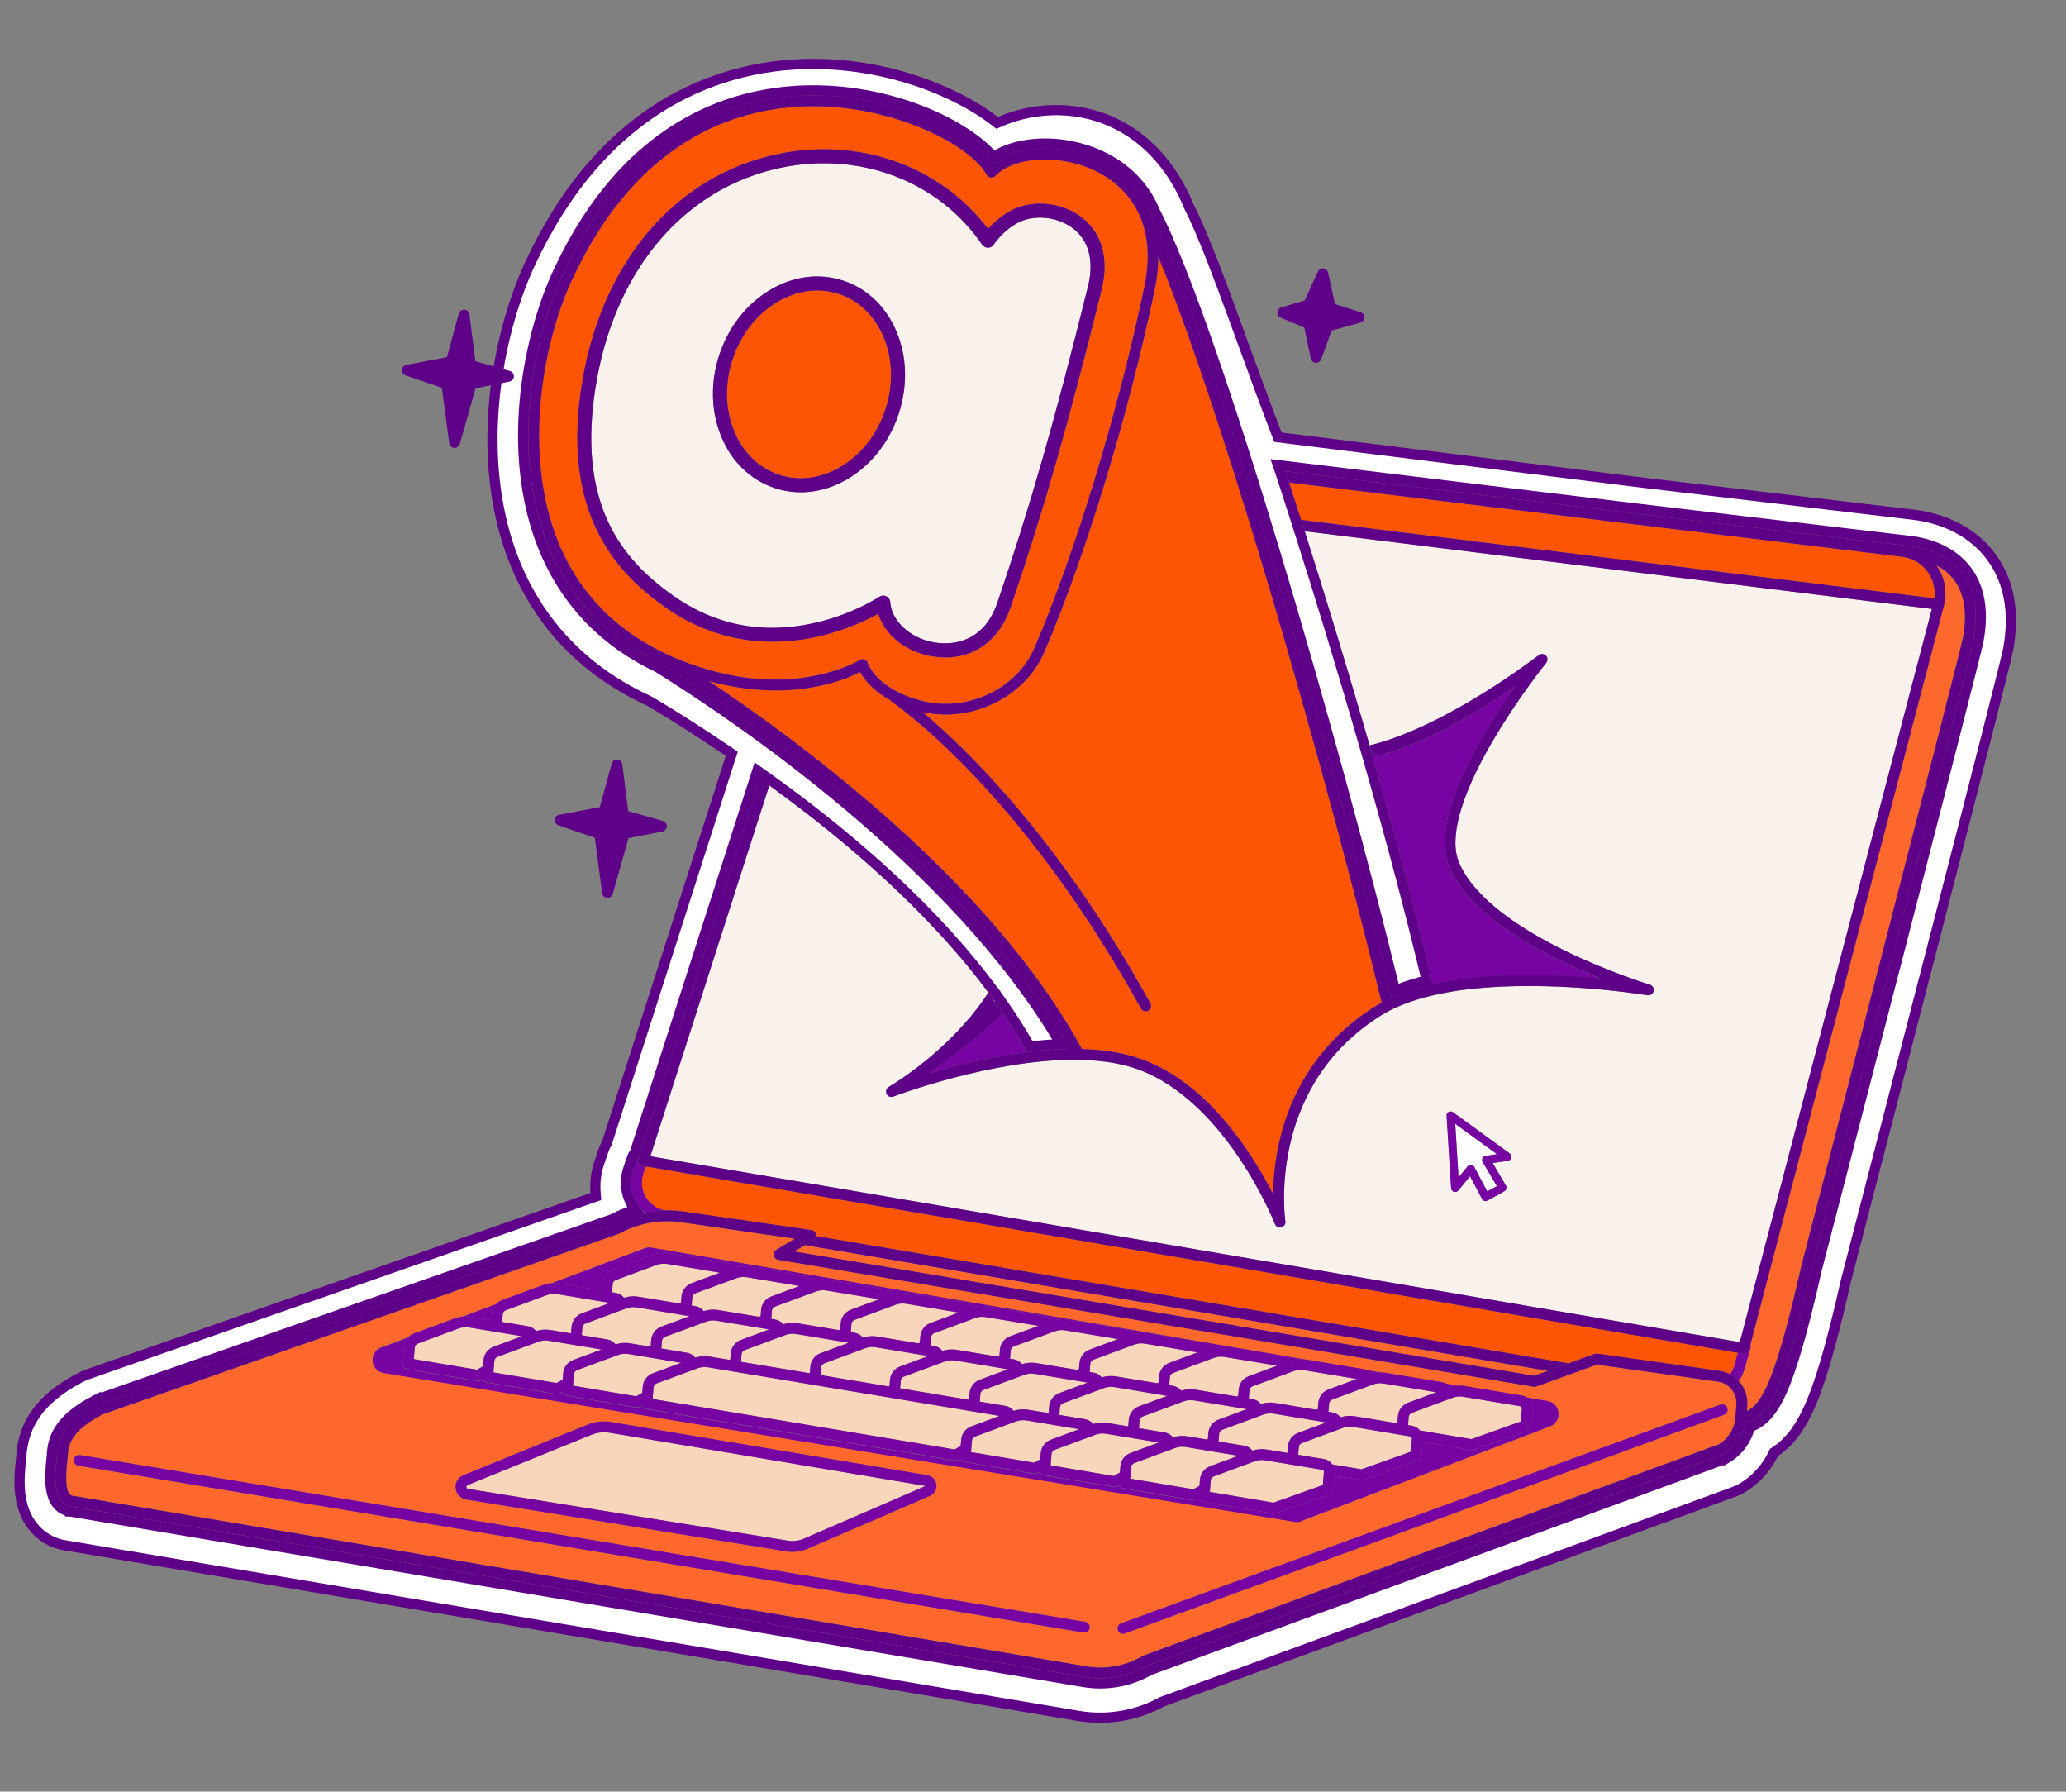
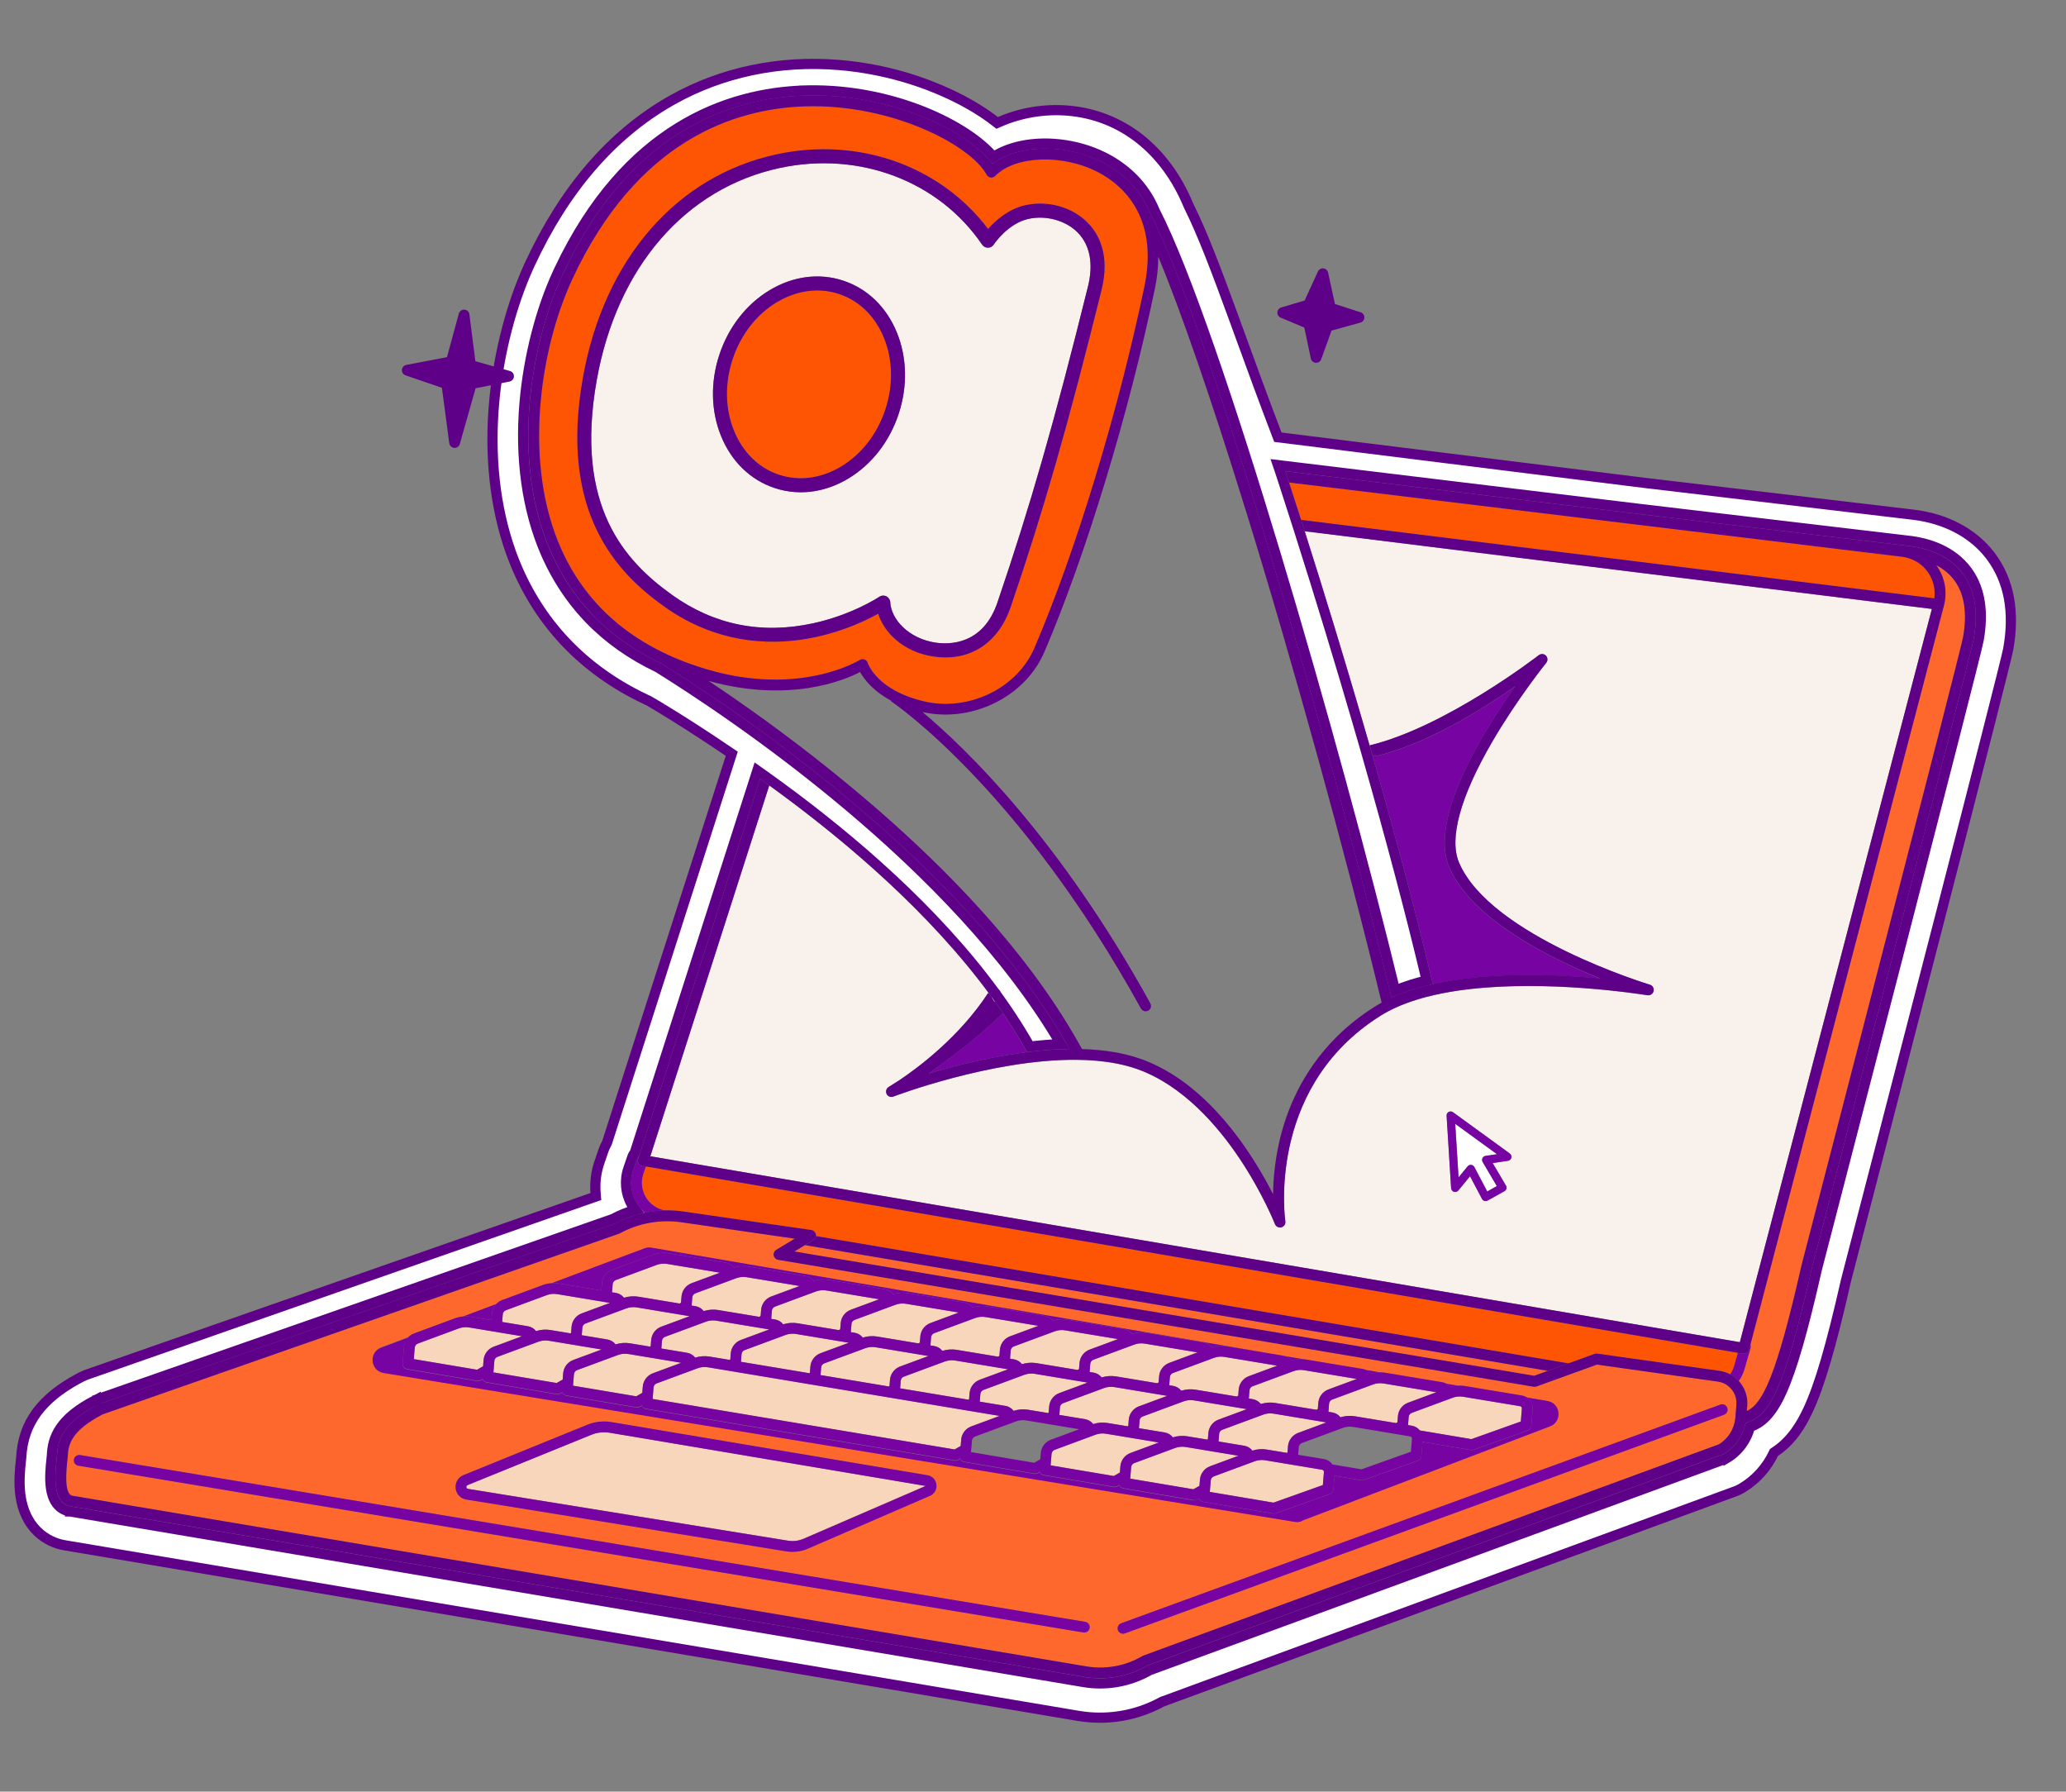
<svg xmlns="http://www.w3.org/2000/svg" width="564" height="489" viewBox="0 0 564 489" fill="none">
  <rect x="0" y="0" width="564" height="489" fill="#808080" stroke="none" />
  <g clip-path="url(#clip0_1300_6366)">
    <path d="M477.828 367.016C477.945 367.314 477.964 367.642 477.874 367.955L476.241 373.662C475.893 374.87 475.343 375.972 474.644 376.94C476.256 378.697 477.163 381.088 476.957 383.633L476.837 385.115C481.106 383.155 484.864 375.884 491.771 345.361C491.772 345.348 491.774 345.329 491.781 345.317C492.21 343.655 534.973 178.878 535.868 173.905C537.052 167.347 536.251 162.134 533.499 158.409C532.126 156.549 530.371 155.216 528.553 154.262C528.651 154.398 528.749 154.528 528.84 154.663C530.957 157.78 531.616 161.663 530.649 165.305C530.649 165.305 530.649 165.305 530.648 165.311L477.816 367.015L477.828 367.016Z" fill="#FF682C" />
    <path d="M216.847 341.588L418.804 375.507L422.55 374.152L219.742 339.837L216.847 341.588Z" fill="#FF682C" />
    <path d="M474.439 369.233L176.31 318.372L175.664 320.267C175.664 320.267 175.664 320.267 175.664 320.273C174.914 322.415 175.146 324.765 176.3 326.722C177.438 328.645 179.335 329.964 181.53 330.366C183.159 330.331 184.797 330.426 186.417 330.659L221.481 335.732C222.101 335.821 222.595 336.29 222.718 336.902C222.751 337.052 222.751 337.199 222.74 337.345L428.195 372.105L435.291 369.535C435.516 369.451 435.76 369.432 436.002 369.458L469.424 374.161C470.469 374.31 471.446 374.652 472.33 375.127C472.807 374.448 473.183 373.684 473.423 372.846L474.459 369.228L474.439 369.233Z" fill="#FD5504" />
    <path d="M181.524 330.372C179.335 329.97 177.432 328.651 176.294 326.727C175.14 324.771 174.908 322.421 175.657 320.279C175.657 320.279 175.657 320.279 175.658 320.272L176.304 318.378L175.344 318.217C174.921 318.145 174.551 317.89 174.331 317.527C174.111 317.163 174.057 316.717 174.186 316.311L174.461 315.45C174.229 315.623 174.043 315.858 173.943 316.151L172.854 319.322C171.82 322.286 172.14 325.533 173.733 328.236C174.364 329.299 175.166 330.228 176.09 330.995C177.874 330.627 179.683 330.421 181.504 330.383L181.524 330.372Z" fill="#7703A2" />
    <path d="M477.875 367.955C477.964 367.642 477.946 367.314 477.829 367.016L477.469 368.383C477.284 369.079 476.626 369.538 475.92 369.481C475.876 369.477 475.831 369.474 475.787 369.47L474.435 369.239L473.4 372.856C473.159 373.695 472.777 374.458 472.306 375.137C473.19 375.612 473.978 376.227 474.643 376.953C475.343 375.985 475.893 374.883 476.24 373.675L477.874 367.968L477.875 367.955Z" fill="#7703A2" />
    <path d="M222.021 338.465L219.74 339.843L422.548 374.157L428.181 372.116L222.726 337.357C222.677 337.807 222.425 338.223 222.021 338.472L222.021 338.465Z" fill="#5F0089" />
    <path d="M271.571 273.504C271.593 273.474 271.615 273.444 271.636 273.413C271.291 272.931 270.952 272.455 270.606 271.979C270.681 272.171 270.755 272.362 270.862 272.544C271.058 272.886 271.3 273.213 271.571 273.511L271.571 273.504Z" fill="#F9F2EC" />
    <path d="M177.529 315.589L474.957 366.329L527.38 166.2L356.169 144.99C362.461 164.78 368.473 184.624 373.887 203.466C394.765 198.4 419.735 179.085 420.042 178.848C420.076 178.825 420.11 178.808 420.143 178.785C420.184 178.757 420.219 178.727 420.265 178.712C420.305 178.689 420.351 178.674 420.391 178.658C420.43 178.642 420.471 178.62 420.51 178.61C420.556 178.595 420.608 178.586 420.653 178.577C420.692 178.567 420.732 178.558 420.77 178.554C420.822 178.546 420.867 178.549 420.918 178.547C420.956 178.55 420.996 178.54 421.034 178.544C421.085 178.548 421.135 178.552 421.186 178.562C421.224 178.565 421.256 178.568 421.293 178.577C421.344 178.588 421.393 178.611 421.449 178.628C421.481 178.637 421.518 178.647 421.549 178.662C421.598 178.685 421.647 178.715 421.696 178.744C421.727 178.76 421.758 178.775 421.782 178.796C421.83 178.826 421.872 178.868 421.914 178.903C421.938 178.924 421.968 178.946 421.992 178.967C421.992 178.967 421.992 178.967 421.998 178.967C422.04 179.009 422.068 179.05 422.103 179.091C422.127 179.119 422.15 179.146 422.167 179.173C422.207 179.228 422.235 179.288 422.262 179.347C422.273 179.367 422.284 179.388 422.295 179.408C422.328 179.481 422.348 179.553 422.367 179.625C422.366 179.638 422.378 179.651 422.377 179.664C422.396 179.749 422.408 179.833 422.414 179.923C422.43 180.277 422.324 180.639 422.089 180.934C422.01 181.03 414.196 190.727 407.408 202.376C398.605 217.48 395.461 228.956 398.326 235.56C407.012 255.595 449.95 268.657 450.381 268.787C451.125 269.008 451.575 269.781 451.392 270.534C451.215 271.295 450.478 271.786 449.707 271.653C449.707 271.653 449.688 271.651 449.682 271.651C449.663 271.649 449.631 271.647 449.587 271.637C449.568 271.635 449.549 271.634 449.523 271.632C449.523 271.632 449.511 271.631 449.504 271.63C446.964 271.22 421.392 267.286 399.304 270.218C398.961 270.267 398.618 270.309 398.275 270.358C398.191 270.371 398.106 270.383 398.022 270.396C394.976 270.847 392.139 271.411 389.51 272.095C388.828 272.462 387.952 272.68 386.949 272.816C384.691 273.504 382.617 274.284 380.728 275.162C380.708 275.173 380.688 275.178 380.668 275.189C380.396 275.315 380.129 275.447 379.868 275.579C379.748 275.64 379.635 275.695 379.515 275.756C379.315 275.855 379.114 275.96 378.92 276.066C378.726 276.172 378.538 276.272 378.344 276.378C378.21 276.45 378.076 276.523 377.949 276.596C377.62 276.787 377.29 276.978 376.973 277.176C376.36 277.562 375.758 277.962 375.162 278.355C345.769 298.221 350.81 332.991 350.864 333.347C350.983 334.093 350.516 334.804 349.795 335.002C349.625 335.046 349.457 335.065 349.292 335.051C348.745 335.007 348.248 334.659 348.036 334.124C348.004 334.038 344.622 325.523 338.268 316.069C332.485 307.462 322.98 296.287 310.51 291.839C310.467 291.823 310.423 291.806 310.373 291.79C308.574 291.157 306.675 290.658 304.708 290.281C301.235 289.609 297.527 289.303 293.733 289.277C293.699 289.3 293.665 289.317 293.632 289.339C293.62 289.319 293.609 289.299 293.598 289.279C270.598 289.159 244.191 299.188 243.86 299.315C243.708 299.373 243.553 299.399 243.392 299.405C243.367 299.403 243.34 299.414 243.315 299.412C243.257 299.407 243.207 299.403 243.149 299.398C243.111 299.395 243.079 299.393 243.041 299.39C242.997 299.386 242.954 299.363 242.91 299.353C242.866 299.343 242.828 299.334 242.785 299.317C242.747 299.302 242.711 299.28 242.68 299.264C242.637 299.242 242.587 299.225 242.545 299.196C242.514 299.174 242.484 299.152 242.46 299.131C242.418 299.102 242.37 299.066 242.334 299.031C242.31 299.01 242.287 298.976 242.263 298.955C242.222 298.913 242.186 298.878 242.152 298.831C242.128 298.803 242.112 298.77 242.095 298.737C242.067 298.69 242.038 298.649 242.01 298.602C242.01 298.602 242.01 298.602 242.011 298.595C242.011 298.595 242.011 298.595 242.011 298.589C241.995 298.556 241.985 298.523 241.975 298.484C241.954 298.431 241.932 298.384 241.917 298.332C241.907 298.292 241.904 298.247 241.895 298.208C241.886 298.156 241.877 298.111 241.869 298.059C241.866 298.014 241.875 297.976 241.872 297.931C241.876 297.886 241.874 297.835 241.877 297.79C241.881 297.746 241.89 297.708 241.9 297.664C241.904 297.62 241.915 297.569 241.931 297.526C241.94 297.488 241.962 297.452 241.979 297.408C241.995 297.365 242.012 297.315 242.034 297.278C242.05 297.241 242.078 297.211 242.1 297.175C242.129 297.132 242.152 297.089 242.18 297.053C242.208 297.023 242.236 296.993 242.264 296.964C242.299 296.928 242.328 296.892 242.369 296.857C242.403 296.828 242.437 296.805 242.471 296.782C242.506 296.753 242.54 296.723 242.58 296.701C242.634 296.667 243.712 296.012 245.488 294.862C250.7 291.378 261.881 283.036 269.705 271.093C269.726 271.063 269.754 271.039 269.776 271.009C269.805 271.043 269.821 271.083 269.851 271.111C270.028 271.292 270.191 271.491 270.361 271.684C253.583 248.804 230.326 229.081 209.991 214.391L177.52 315.621L177.529 315.589ZM395.484 303.488C395.859 303.282 396.318 303.312 396.669 303.565L412.166 314.828C412.528 315.094 412.696 315.55 412.59 315.989C412.484 316.429 412.125 316.752 411.678 316.818L407.498 317.44L411.123 323.593C411.275 323.849 411.314 324.159 411.24 324.448C411.159 324.736 410.972 324.983 410.711 325.122L406.1 327.682C405.905 327.788 405.69 327.834 405.474 327.817C405.398 327.811 405.322 327.798 405.247 327.773C404.96 327.685 404.726 327.494 404.587 327.226L401.318 321.032L398.121 324.935C397.83 325.29 397.357 325.431 396.927 325.287C396.496 325.15 396.189 324.753 396.162 324.303L394.927 304.519C394.898 304.087 395.123 303.683 395.497 303.483L395.484 303.488Z" fill="#F9F2EC" />
    <path d="M435.784 266.985C436.134 267.013 436.49 267.042 436.826 267.082C422.9 261.479 401.781 250.945 395.625 236.75C395.447 236.338 395.289 235.916 395.151 235.482C395.13 235.423 395.117 235.351 395.103 235.292C394.992 234.918 394.881 234.544 394.797 234.16C394.769 234.029 394.749 233.893 394.727 233.763C394.664 233.438 394.6 233.119 394.55 232.782C394.531 232.621 394.519 232.453 394.5 232.292C394.468 231.982 394.429 231.671 394.41 231.356C394.399 231.169 394.401 230.984 394.397 230.798C394.39 230.496 394.376 230.188 394.376 229.88C394.379 229.682 394.389 229.471 394.4 229.267C394.411 228.967 394.416 228.667 394.434 228.361C394.452 228.145 394.469 227.928 394.493 227.713C394.518 227.407 394.542 227.108 394.58 226.804C394.604 226.582 394.648 226.355 394.679 226.133C394.723 225.829 394.767 225.519 394.818 225.209C394.855 224.982 394.906 224.749 394.951 224.516C395.008 224.207 395.065 223.897 395.135 223.583C395.186 223.344 395.25 223.106 395.302 222.867C395.378 222.553 395.448 222.244 395.532 221.925C395.596 221.686 395.667 221.442 395.731 221.198C395.821 220.885 395.904 220.565 396 220.246C396.071 220.002 396.156 219.753 396.233 219.503C396.336 219.185 396.432 218.866 396.535 218.548C396.619 218.299 396.71 218.05 396.794 217.8C396.903 217.483 397.012 217.159 397.134 216.842C397.224 216.593 397.322 216.338 397.419 216.09C397.541 215.767 397.663 215.45 397.791 215.128C397.889 214.873 397.998 214.626 398.102 214.372C398.237 214.05 398.366 213.727 398.501 213.399C398.605 213.144 398.721 212.898 398.831 212.644C398.973 212.316 399.114 211.995 399.262 211.667C399.372 211.42 399.488 211.167 399.604 210.92C399.752 210.593 399.907 210.266 400.061 209.939C400.177 209.692 400.3 209.446 400.416 209.199C400.577 208.873 400.731 208.546 400.892 208.22C401.014 207.973 401.137 207.727 401.265 207.488C401.432 207.162 401.593 206.836 401.767 206.51C401.889 206.27 402.017 206.031 402.145 205.792C402.319 205.466 402.493 205.135 402.666 204.809C402.794 204.576 402.922 204.337 403.05 204.104C403.23 203.779 403.403 203.454 403.583 203.129C403.711 202.896 403.845 202.664 403.979 202.431C404.159 202.106 404.345 201.788 404.524 201.47C404.658 201.244 404.785 201.017 404.919 200.791C405.104 200.473 405.291 200.149 405.483 199.831C405.609 199.611 405.742 199.398 405.875 199.178C406.067 198.86 406.259 198.543 406.451 198.226C406.577 198.018 406.709 197.811 406.835 197.597C407.027 197.28 407.225 196.969 407.417 196.658C407.542 196.457 407.667 196.256 407.792 196.061C407.99 195.744 408.188 195.433 408.386 195.123C408.504 194.934 408.628 194.752 408.745 194.569C408.943 194.259 409.147 193.949 409.345 193.644C409.462 193.462 409.579 193.286 409.695 193.109C409.893 192.805 410.097 192.501 410.294 192.204C410.404 192.033 410.513 191.869 410.629 191.706C410.832 191.402 411.029 191.104 411.233 190.807C411.335 190.655 411.436 190.503 411.545 190.352C411.748 190.055 411.951 189.757 412.147 189.472C412.242 189.332 412.336 189.199 412.43 189.06C412.634 188.762 412.836 188.478 413.038 188.193C413.125 188.072 413.205 187.95 413.291 187.836C413.407 187.672 413.53 187.503 413.639 187.339C411.745 188.671 409.597 190.13 407.254 191.637C399.325 196.733 387.53 203.405 376.348 206.226C376.021 206.309 375.691 206.269 375.406 206.15C375.177 206.209 374.949 206.261 374.721 206.312C381.168 228.849 386.734 249.862 390.902 267.495C391.002 267.919 391.066 268.308 391.101 268.67C405.925 265.311 423.636 265.912 435.802 266.999L435.784 266.985Z" fill="#7703A2" />
    <path d="M259.528 288.628C257.394 290.236 255.34 291.715 253.467 293.023C253.599 292.983 253.73 292.949 253.861 292.908C254.136 292.828 254.412 292.748 254.694 292.662C254.956 292.587 255.218 292.512 255.481 292.431C255.756 292.351 256.025 292.276 256.306 292.197C256.582 292.116 256.864 292.037 257.145 291.964C257.433 291.884 257.721 291.805 258.009 291.726C258.284 291.652 258.566 291.573 258.847 291.499C259.161 291.416 259.469 291.332 259.783 291.249C260.058 291.175 260.332 291.107 260.613 291.034C260.947 290.946 261.28 290.864 261.626 290.777C261.888 290.708 262.155 290.647 262.423 290.579C262.789 290.487 263.149 290.4 263.521 290.309C263.762 290.252 264.01 290.195 264.252 290.138C264.656 290.042 265.055 289.946 265.466 289.852C265.59 289.823 265.72 289.795 265.844 289.767C266.366 289.649 266.881 289.531 267.409 289.42C271.957 288.43 276.282 287.679 280.37 287.165C278.357 283.557 276.154 280.01 273.797 276.534C269.848 280.396 265.078 284.441 259.514 288.633L259.528 288.628Z" fill="#7703A2" />
    <path d="M526.408 156.317C524.773 153.899 522.174 152.318 519.277 151.962L351.895 131.689C352.996 135.082 354.091 138.482 355.18 141.88L528.052 163.295C528.378 160.856 527.804 158.37 526.403 156.31L526.408 156.317Z" fill="#FD5504" />
    <path d="M169.194 336.623C169.12 336.661 169.047 336.694 168.975 336.72L28.056 386.005C19.508 390.442 18.639 394.22 18.501 397.424C18.485 397.787 18.433 398.27 18.37 398.886C18.133 401.102 17.414 407.85 19.835 408.238L296.62 454.81C301.882 455.684 307.303 454.676 311.895 451.974C311.969 451.929 312.055 451.891 312.135 451.859L469.257 394.191C471.83 392.625 473.502 389.917 473.746 386.908L474.031 383.39C474.281 380.298 472.072 377.526 468.997 377.079L435.948 372.431L419.452 378.409C419.214 378.498 418.956 378.522 418.704 378.476L212.433 343.83C211.827 343.73 211.346 343.256 211.229 342.651C211.112 342.046 211.386 341.427 211.917 341.112L216.972 338.063L185.996 333.583C180.25 332.753 174.292 333.833 169.201 336.617L169.194 336.623ZM295.889 445.575C295.851 445.572 295.806 445.568 295.762 445.564L21.388 400.046C20.586 399.911 20.039 399.149 20.174 398.347C20.31 397.545 21.071 397.004 21.873 397.133L296.247 442.652C297.049 442.787 297.596 443.548 297.46 444.351C297.335 445.115 296.645 445.642 295.888 445.581L295.889 445.575ZM126.542 402.596L160.35 388.85C162.429 388.007 164.69 387.755 166.901 388.126L253.192 402.635C254.475 402.847 255.433 403.822 255.63 405.112C255.826 406.402 255.197 407.612 254.035 408.197C254.009 408.208 253.982 408.225 253.955 408.236L220.558 422.681C218.959 423.371 217.22 423.659 215.496 423.52C215.216 423.497 214.931 423.461 214.653 423.419L127.313 409.28C125.752 409.032 124.577 407.81 124.397 406.233C124.217 404.656 125.078 403.195 126.548 402.597L126.542 402.596ZM104.738 374.654C101.092 374.058 100.591 369.016 104.051 367.715L111.519 364.912C111.944 364.486 112.458 364.15 113.038 363.934L124.199 359.804C124.925 359.537 125.681 359.367 126.448 359.308L135.448 355.925C135.889 355.455 136.438 355.077 137.065 354.846L148.226 350.716C149.011 350.427 149.837 350.27 150.667 350.216L175.955 340.724C176.556 340.497 177.201 340.44 177.833 340.543L347.042 369.486L350.258 370.022C350.315 370.027 350.364 370.056 350.421 370.067L355.782 370.982C356.005 371 356.227 371.024 356.441 371.061L371.988 373.645C372.272 373.693 372.54 373.779 372.794 373.889L376.791 374.571C377.252 374.57 377.717 374.608 378.172 374.683L393.718 377.267C394.11 377.331 394.464 377.468 394.801 377.649L398.066 378.208C398.683 378.175 399.295 378.205 399.908 378.306L415.455 380.89C415.947 380.975 416.393 381.158 416.789 381.408L422.473 382.38C426.091 382.999 426.576 388.001 423.148 389.306L355.361 415.093C354.767 415.32 354.128 415.384 353.496 415.281L104.745 374.648L104.738 374.654ZM469.647 383.362C470.412 383.085 471.258 383.473 471.541 384.245C471.819 385.01 471.424 385.856 470.658 386.14L307.073 445.82C306.868 445.894 306.655 445.921 306.451 445.905C305.892 445.859 305.389 445.498 305.185 444.938C304.908 444.172 305.303 443.327 306.068 443.043L469.654 383.362L469.647 383.362Z" fill="#FF682C" />
    <path d="M152.594 350.301L164.16 352.224L164.32 350.245C164.453 348.604 165.536 347.174 167.08 346.607L178.24 342.478C179.633 341.963 181.142 341.822 182.608 342.063L198.154 344.647C199.077 344.798 199.851 345.284 200.378 345.967C201.659 345.564 203.018 345.463 204.338 345.685L219.885 348.269C220.807 348.421 221.58 348.912 222.108 349.589C223.389 349.187 224.748 349.085 226.068 349.308L241.615 351.892C242.537 352.043 243.317 352.535 243.844 353.225C245.118 352.822 246.478 352.714 247.799 352.93L263.345 355.514C264.248 355.664 265.022 356.156 265.555 356.839C266.837 356.431 268.202 356.33 269.529 356.552L285.075 359.136C285.998 359.288 286.777 359.78 287.304 360.469C288.579 360.067 289.932 359.959 291.259 360.175L306.805 362.759C307.728 362.91 308.502 363.396 309.029 364.079C310.31 363.676 311.669 363.575 312.989 363.797L328.536 366.381C329.458 366.533 330.231 367.024 330.759 367.701C332.04 367.299 333.399 367.198 334.719 367.42L347.051 369.468L177.841 340.524C177.21 340.416 176.564 340.479 175.964 340.705L150.675 350.197C151.318 350.16 151.964 350.174 152.601 350.283L152.594 350.301Z" fill="#7703A2" />
    <path d="M352.468 371.347C353.539 371.011 354.67 370.885 355.782 370.981L350.421 370.067C351.251 370.249 351.969 370.711 352.468 371.347Z" fill="#7703A2" />
    <path d="M395.93 378.599C396.626 378.38 397.341 378.252 398.067 378.215L394.803 377.656C395.244 377.896 395.629 378.209 395.93 378.599Z" fill="#7703A2" />
    <path d="M355.356 415.099L423.143 389.311C426.577 388.008 426.086 383.005 422.468 382.386L416.784 381.413C417.856 382.096 418.506 383.32 418.397 384.669L418.032 389.173C417.985 389.752 417.606 390.246 417.058 390.445C417.058 390.445 402.614 395.596 402.318 395.7C402.12 395.774 401.906 395.801 401.696 395.784C401.658 395.781 401.614 395.778 401.576 395.775C401.525 395.77 393.927 394.489 388.331 393.543L388.017 397.418C387.97 397.997 387.591 398.491 387.043 398.69C387.043 398.69 372.599 403.841 372.303 403.945C372.105 404.019 371.891 404.046 371.681 404.029C371.643 404.026 371.599 404.023 371.561 404.02C371.529 404.017 368.175 403.451 364.291 402.797L363.989 406.519C363.943 407.098 363.563 407.598 363.016 407.791C363.016 407.791 348.572 412.942 348.275 413.046C348.077 413.12 347.864 413.147 347.654 413.13C347.609 413.127 347.571 413.124 347.527 413.12C347.356 413.093 328.439 409.91 328.439 409.91C327.921 409.823 327.514 409.47 327.327 409.013C326.67 409.383 326.604 409.409 326.544 409.43C326.346 409.504 326.133 409.531 325.923 409.514C325.885 409.511 325.84 409.508 325.802 409.504C325.72 409.491 306.702 406.287 306.702 406.287C306.184 406.2 305.778 405.847 305.59 405.397C304.933 405.766 304.867 405.793 304.814 405.814C304.616 405.888 304.402 405.915 304.192 405.898C304.148 405.895 304.103 405.891 304.065 405.888C303.889 405.854 284.978 402.678 284.978 402.678C284.46 402.591 284.053 402.238 283.865 401.787C283.208 402.157 283.142 402.184 283.089 402.205C282.891 402.278 282.677 402.306 282.467 402.289C282.429 402.286 282.385 402.282 282.347 402.279C282.264 402.266 263.247 399.062 263.247 399.062C262.729 398.975 262.322 398.622 262.135 398.171C261.477 398.541 261.411 398.568 261.358 398.589C261.16 398.662 260.947 398.69 260.737 398.673C260.692 398.669 260.654 398.666 260.609 398.663C260.293 398.611 177.166 384.717 176.326 384.572C175.808 384.485 175.401 384.132 175.214 383.682C174.556 384.051 174.49 384.078 174.437 384.099C174.239 384.173 174.026 384.2 173.816 384.183C173.778 384.18 173.733 384.177 173.695 384.174C173.613 384.161 154.595 380.956 154.595 380.956C154.077 380.869 153.671 380.516 153.483 380.066C152.826 380.435 152.76 380.462 152.707 380.483C152.509 380.557 152.295 380.584 152.085 380.567C152.041 380.564 151.996 380.56 151.958 380.557C151.781 380.524 132.87 377.347 132.87 377.347C132.353 377.26 131.946 376.907 131.758 376.457C131.107 376.827 131.035 376.853 130.975 376.873C130.778 376.941 130.57 376.975 130.36 376.958C130.322 376.955 130.278 376.951 130.239 376.948C130.157 376.935 111.139 373.737 111.139 373.737C110.381 373.612 109.854 372.929 109.916 372.166L110.279 367.68C110.362 366.656 110.815 365.72 111.519 365.015L104.051 367.817C100.591 369.118 101.092 374.16 104.738 374.756L353.489 415.389C354.114 415.491 354.76 415.428 355.354 415.201L355.356 415.099Z" fill="#7703A2" />
    <path d="M128.568 359.39L134.159 360.316L134.308 358.478C134.387 357.504 134.805 356.61 135.45 355.919L126.45 359.302C127.152 359.243 127.867 359.269 128.569 359.383L128.568 359.39Z" fill="#7703A2" />
    <path d="M374.211 374.964C375.046 374.699 375.921 374.571 376.791 374.571L372.794 373.889C373.357 374.126 373.846 374.493 374.211 374.964Z" fill="#7703A2" />
    <path d="M174.324 353.924L185.531 355.785C185.652 355.712 185.78 355.639 185.914 355.566L186.051 353.868C186.184 352.226 187.266 350.796 188.81 350.23L196.546 347.366L182.123 344.969C181.163 344.808 180.176 344.901 179.265 345.244L168.105 349.373C167.636 349.547 167.306 349.981 167.266 350.484L167.086 352.71L168.147 352.886C169.031 353.034 169.793 353.512 170.322 354.17C170.354 354.172 170.392 354.175 170.423 354.184C171.684 353.8 173.03 353.704 174.331 353.924L174.324 353.924Z" fill="#F7D6BB" />
    <path d="M196.055 357.553L207.261 359.414C207.383 359.341 207.51 359.268 207.644 359.195L207.782 357.497C207.914 355.855 208.997 354.425 210.541 353.859L218.276 350.995L203.854 348.598C202.894 348.437 201.907 348.53 200.996 348.866L189.836 352.996C189.367 353.169 189.037 353.604 188.997 354.106L188.817 356.333L189.878 356.509C190.781 356.658 191.549 357.137 192.078 357.801C192.116 357.804 192.154 357.813 192.191 357.823C193.445 357.444 194.772 357.34 196.061 357.553L196.055 357.553Z" fill="#F7D6BB" />
    <path d="M213.768 361.42C213.8 361.422 213.838 361.425 213.869 361.434C215.13 361.05 216.475 360.954 217.776 361.174L228.983 363.036C229.104 362.962 229.231 362.896 229.366 362.817L229.503 361.118C229.636 359.477 230.719 358.047 232.263 357.48L239.998 354.617L225.576 352.22C224.615 352.059 223.628 352.152 222.717 352.494L211.557 356.624C211.088 356.797 210.759 357.232 210.718 357.734L210.538 359.961L211.599 360.136C212.483 360.285 213.245 360.763 213.774 361.42L213.768 361.42Z" fill="#F7D6BB" />
    <path d="M235.5 365.048C235.538 365.051 235.57 365.054 235.607 365.063C236.868 364.679 238.214 364.583 239.515 364.803L250.721 366.665C250.843 366.591 250.97 366.518 251.104 366.446L251.242 364.747C251.374 363.106 252.457 361.676 254.001 361.109L261.736 358.246L247.314 355.849C246.354 355.688 245.367 355.781 244.455 356.123L233.295 360.253C232.827 360.426 232.497 360.861 232.456 361.363L232.276 363.59L233.337 363.765C234.222 363.914 234.983 364.392 235.513 365.049L235.5 365.048Z" fill="#F7D6BB" />
    <path d="M257.229 368.671C257.261 368.674 257.299 368.677 257.33 368.686C258.59 368.301 259.93 368.205 261.237 368.426L272.444 370.287C272.565 370.214 272.692 370.147 272.827 370.068L272.964 368.37C273.097 366.728 274.179 365.298 275.723 364.732L283.459 361.868L269.036 359.471C268.076 359.31 267.089 359.403 266.178 359.746L255.018 363.875C254.549 364.049 254.22 364.483 254.179 364.986L253.999 367.212L255.06 367.388C255.944 367.536 256.706 368.014 257.235 368.672L257.229 368.671Z" fill="#F7D6BB" />
    <path d="M278.959 372.3C278.991 372.302 279.029 372.305 279.061 372.314C280.321 371.93 281.667 371.834 282.968 372.054L294.175 373.916C294.296 373.842 294.423 373.769 294.557 373.697L294.695 371.998C294.827 370.357 295.91 368.927 297.454 368.36L305.189 365.496L290.767 363.1C289.807 362.939 288.82 363.032 287.909 363.374L276.748 367.504C276.28 367.677 275.95 368.112 275.909 368.614L275.729 370.841L276.79 371.016C277.675 371.165 278.436 371.643 278.966 372.3L278.959 372.3Z" fill="#F7D6BB" />
    <path d="M309.638 366.99L298.477 371.12C298.009 371.293 297.679 371.727 297.638 372.23L297.458 374.457L298.519 374.632C299.423 374.782 300.191 375.26 300.72 375.924C300.745 375.926 300.771 375.929 300.795 375.937C302.056 375.552 303.395 375.456 304.703 375.677L315.909 377.538C316.031 377.465 316.158 377.398 316.292 377.319L316.429 375.621C316.562 373.979 317.645 372.549 319.189 371.983L326.924 369.119L312.502 366.722C311.542 366.561 310.555 366.654 309.644 366.99L309.638 366.99Z" fill="#F7D6BB" />
    <path d="M322.444 379.553C322.444 379.553 322.495 379.557 322.52 379.566C323.78 379.181 325.126 379.085 326.427 379.306L337.633 381.167C337.755 381.094 337.882 381.021 338.016 380.948L338.154 379.25C338.286 377.608 339.369 376.178 340.913 375.612L348.648 372.748L334.226 370.351C333.266 370.19 332.279 370.283 331.368 370.626L320.207 374.755C319.739 374.929 319.409 375.363 319.368 375.866L319.188 378.092L320.249 378.268C321.153 378.418 321.921 378.896 322.45 379.56L322.444 379.553Z" fill="#F7D6BB" />
    <path d="M344.176 383.176C344.176 383.176 344.227 383.18 344.258 383.189C345.519 382.798 346.858 382.708 348.165 382.929L359.372 384.79C359.493 384.717 359.621 384.644 359.754 384.571L359.892 382.873C360.025 381.231 361.107 379.801 362.651 379.235L370.386 376.371L355.964 373.974C355.004 373.813 354.017 373.906 353.106 374.249L341.946 378.378C341.477 378.552 341.147 378.986 341.107 379.489L340.926 381.715L341.988 381.891C342.891 382.041 343.659 382.519 344.182 383.183L344.176 383.176Z" fill="#F7D6BB" />
    <path d="M365.903 386.804C365.903 386.804 365.954 386.808 365.979 386.817C367.239 386.432 368.585 386.336 369.886 386.557L381.093 388.418C381.214 388.345 381.342 388.272 381.476 388.199L381.613 386.501C381.746 384.859 382.828 383.429 384.372 382.863L392.101 379.998L377.679 377.602C376.719 377.441 375.732 377.534 374.821 377.876L363.66 382.006C363.192 382.179 362.862 382.614 362.821 383.116L362.641 385.343L363.703 385.518C364.606 385.668 365.374 386.147 365.903 386.811L365.903 386.804Z" fill="#F7D6BB" />
    <path d="M387.609 390.425C392.567 391.261 399.938 392.498 401.681 392.793C403.586 392.115 412.321 388.999 415.169 387.987L415.456 384.438C415.481 384.132 415.273 383.859 414.963 383.809L399.416 381.225C398.456 381.064 397.469 381.157 396.558 381.499L385.398 385.629C384.929 385.802 384.599 386.237 384.559 386.739L384.379 388.966L385.44 389.141C386.324 389.29 387.086 389.768 387.615 390.425L387.609 390.425Z" fill="#F7D6BB" />
    <path d="M150.298 363.018L155.712 363.917C155.772 363.884 155.833 363.844 155.9 363.811L156.037 362.112C156.17 360.471 157.253 359.041 158.797 358.474L166.532 355.611L152.11 353.214C151.15 353.053 150.163 353.146 149.251 353.488L138.091 357.618C137.622 357.791 137.293 358.226 137.252 358.728L137.084 360.809L144.115 361.98C145.037 362.131 145.81 362.623 146.338 363.3C147.619 362.897 148.978 362.796 150.298 363.018Z" fill="#F7D6BB" />
    <path d="M177.766 365.735C177.899 364.093 178.981 362.663 180.525 362.097L188.26 359.233L173.838 356.836C172.878 356.675 171.891 356.768 170.98 357.104L159.82 361.234C159.351 361.407 159.022 361.842 158.981 362.344L158.813 364.424L165.85 365.596C166.753 365.746 167.527 366.238 168.06 366.921C169.341 366.519 170.707 366.418 172.034 366.634L177.454 367.534C177.514 367.501 177.575 367.461 177.635 367.427L177.773 365.729L177.766 365.735Z" fill="#F7D6BB" />
    <path d="M199.496 369.364C199.629 367.723 200.712 366.293 202.256 365.726L209.991 362.862L195.569 360.465C194.609 360.304 193.622 360.397 192.71 360.74L181.55 364.87C181.081 365.043 180.752 365.477 180.711 365.98L180.543 368.06L187.58 369.232C188.483 369.382 189.257 369.873 189.79 370.557C191.071 370.155 192.443 370.048 193.764 370.27L199.177 371.169C199.238 371.136 199.305 371.097 199.365 371.063L199.503 369.364L199.496 369.364Z" fill="#F7D6BB" />
    <path d="M221.227 372.986C221.36 371.345 222.442 369.915 223.986 369.348L231.721 366.484L217.299 364.087C216.339 363.926 215.352 364.019 214.441 364.362L203.281 368.492C202.812 368.665 202.482 369.099 202.442 369.602L202.273 371.689L220.907 374.798C220.968 374.764 221.035 374.725 221.095 374.691L221.233 372.993L221.227 372.986Z" fill="#F7D6BB" />
    <path d="M242.957 376.615C243.09 374.974 244.173 373.544 245.717 372.977L253.452 370.113L239.03 367.716C238.076 367.556 237.083 367.648 236.171 367.991L225.011 372.121C224.542 372.294 224.213 372.728 224.172 373.231L224.003 375.318L242.638 378.427C242.698 378.393 242.759 378.353 242.819 378.32L242.957 376.621L242.957 376.615Z" fill="#F7D6BB" />
    <path d="M264.688 380.237C264.821 378.596 265.903 377.166 267.447 376.599L275.182 373.735L260.76 371.338C259.8 371.177 258.813 371.27 257.902 371.613L246.741 375.743C246.273 375.916 245.943 376.35 245.902 376.853L245.734 378.933L264.375 382.043C264.429 382.009 264.496 381.976 264.556 381.942L264.694 380.244L264.688 380.237Z" fill="#F7D6BB" />
    <path d="M286.418 383.86C286.551 382.218 287.633 380.788 289.177 380.222L296.913 377.358L282.49 374.961C281.531 374.794 280.543 374.893 279.633 375.229L268.472 379.359C268.004 379.532 267.674 379.967 267.633 380.469L267.465 382.55L274.502 383.721C275.412 383.872 276.185 384.37 276.718 385.06C277.999 384.657 279.359 384.543 280.686 384.76L286.106 385.659C286.166 385.626 286.227 385.586 286.287 385.553L286.425 383.854L286.418 383.86Z" fill="#F7D6BB" />
    <path d="M308.147 387.488C308.28 385.847 309.362 384.417 310.906 383.85L318.641 380.987L304.219 378.59C303.259 378.429 302.272 378.522 301.361 378.864L290.2 382.994C289.732 383.167 289.402 383.602 289.361 384.104L289.193 386.185L296.23 387.356C297.134 387.506 297.907 387.998 298.441 388.681C299.722 388.279 301.087 388.172 302.414 388.395L307.828 389.294C307.888 389.26 307.949 389.221 308.016 389.188L308.153 387.489L308.147 387.488Z" fill="#F7D6BB" />
    <path d="M329.876 391.11C330.009 389.469 331.092 388.039 332.636 387.473L340.371 384.609L325.949 382.212C324.989 382.051 324.001 382.144 323.09 382.486L311.93 386.616C311.461 386.789 311.132 387.224 311.091 387.726L310.923 389.807L317.96 390.978C318.882 391.13 319.662 391.622 320.189 392.311C321.463 391.909 322.816 391.8 324.143 392.017L329.557 392.916C329.618 392.882 329.678 392.843 329.745 392.81L329.883 391.111L329.876 391.11Z" fill="#F7D6BB" />
    <path d="M347.679 385.841C346.725 385.681 345.732 385.773 344.821 386.116L333.66 390.245C333.192 390.419 332.862 390.853 332.821 391.356L332.653 393.436L339.69 394.608C340.594 394.758 341.367 395.249 341.901 395.933C343.182 395.524 344.547 395.423 345.874 395.646L351.288 396.545C351.348 396.512 351.409 396.472 351.476 396.439L351.613 394.74C351.746 393.099 352.828 391.669 354.372 391.102L362.101 388.238L347.679 385.841Z" fill="#F7D6BB" />
-     <path d="M361.414 398.229C362.4 398.392 363.207 398.944 363.735 399.698C367.272 400.291 370.588 400.848 371.674 401.032C373.579 400.354 382.314 397.238 385.156 396.226L385.443 392.676C385.467 392.377 385.253 392.097 384.956 392.047L369.41 389.463C368.449 389.302 367.462 389.395 366.551 389.738L355.391 393.868C354.922 394.041 354.593 394.475 354.552 394.978L354.384 397.058L361.414 398.229Z" fill="#F7D6BB" />
    <path d="M134.769 367.563L142.505 364.699L128.082 362.302C127.129 362.142 126.135 362.234 125.225 362.57L114.064 366.7C113.596 366.873 113.266 367.308 113.225 367.81L112.972 370.94C116.812 371.584 127.751 373.43 130.228 373.842C130.583 373.64 131.154 373.309 131.879 372.894L132.017 371.195C132.15 369.554 133.232 368.124 134.776 367.557L134.769 367.563Z" fill="#F7D6BB" />
    <path d="M149.813 365.931C148.859 365.771 147.866 365.863 146.955 366.206L135.794 370.335C135.326 370.509 134.996 370.943 134.955 371.446L134.702 374.576C138.536 375.219 149.463 377.058 151.958 377.477C152.313 377.276 152.884 376.944 153.609 376.529L153.747 374.83C153.88 373.189 154.962 371.759 156.506 371.192L164.241 368.329L149.819 365.932L149.813 365.931Z" fill="#F7D6BB" />
    <path d="M171.541 369.553C170.581 369.392 169.594 369.485 168.683 369.828L157.523 373.957C157.054 374.131 156.724 374.565 156.684 375.068L156.43 378.198C160.271 378.842 171.21 380.688 173.686 381.099C174.042 380.898 174.613 380.566 175.338 380.151L175.475 378.452C175.608 376.811 176.691 375.381 178.235 374.814L185.97 371.951L171.548 369.554L171.541 369.553Z" fill="#F7D6BB" />
    <path d="M193.272 373.182C192.312 373.021 191.325 373.114 190.413 373.457L179.253 377.586C178.785 377.76 178.455 378.194 178.414 378.697L178.161 381.827C190.687 383.923 254.264 394.551 260.606 395.608C260.962 395.406 261.533 395.075 262.258 394.66L262.395 392.961C262.528 391.32 263.611 389.89 265.155 389.323L272.89 386.459L193.278 373.189L193.272 373.182Z" fill="#F7D6BB" />
-     <path d="M280.193 387.678C279.233 387.517 278.246 387.61 277.334 387.953L266.174 392.082C265.705 392.256 265.376 392.69 265.335 393.193L265.082 396.323C268.922 396.967 279.861 398.813 282.338 399.224C282.693 399.023 283.264 398.691 283.989 398.276L284.127 396.577C284.26 394.936 285.342 393.506 286.886 392.939L294.621 390.076L280.199 387.679L280.193 387.678Z" fill="#F7D6BB" />
    <path d="M301.921 391.307C300.961 391.146 299.974 391.239 299.063 391.575L287.903 395.705C287.434 395.878 287.105 396.313 287.064 396.815L286.811 399.945C290.645 400.589 301.572 402.427 304.067 402.847C304.422 402.645 304.993 402.314 305.718 401.898L305.856 400.2C305.989 398.559 307.071 397.129 308.615 396.562L316.35 393.698L301.928 391.301L301.921 391.307Z" fill="#F7D6BB" />
    <path d="M323.652 394.929C322.692 394.768 321.705 394.861 320.793 395.204L309.633 399.333C309.164 399.507 308.835 399.941 308.794 400.444L308.541 403.574C312.375 404.217 323.32 406.064 325.797 406.475C326.152 406.274 326.723 405.942 327.448 405.527L327.586 403.828C327.719 402.187 328.801 400.757 330.345 400.19L338.08 397.327L323.658 394.93L323.652 394.929Z" fill="#F7D6BB" />
    <path d="M360.929 401.142L345.382 398.558C344.422 398.397 343.435 398.49 342.524 398.826L331.364 402.956C330.895 403.129 330.566 403.564 330.525 404.066L330.272 407.196C334.175 407.852 345.43 409.749 347.654 410.121C349.559 409.443 358.294 406.327 361.135 405.315L361.423 401.765C361.447 401.459 361.233 401.186 360.929 401.136L360.929 401.142Z" fill="#F7D6BB" />
    <path d="M127.652 405.33C127.335 405.458 127.295 405.705 127.319 405.893C127.342 406.08 127.438 406.312 127.773 406.365L215.119 420.505C216.567 420.737 218.041 420.555 219.382 419.972L252.699 405.566L166.409 391.037C166.15 390.991 165.89 390.963 165.629 390.942C164.211 390.828 162.785 391.045 161.454 391.584L127.646 405.33L127.652 405.33Z" fill="#F7D6BB" />
-     <path d="M339.954 138.874C330.598 108.623 322.394 84.925 316.21 70.055C316.213 72.854 315.912 75.788 315.275 78.836C308.165 112.96 296.307 151.894 285.075 178.02C280.335 189.041 268.012 195.92 255.787 194.93C254.464 194.823 253.148 194.621 251.84 194.329C263.61 204.183 289.21 228.808 314.048 273.843C314.439 274.554 314.18 275.449 313.47 275.839C313.209 275.985 312.923 276.038 312.643 276.016C312.166 275.977 311.72 275.71 311.475 275.262C278.262 215.051 243.911 191.843 243.571 191.617C243.382 191.493 243.241 191.334 243.128 191.152C238.227 188.501 235.867 185.314 234.817 183.416C230.247 185.768 215.345 191.913 193.455 185.844C202.507 191.86 214.322 200.206 227.173 210.544C258.903 236.081 281.822 261.546 295.387 286.318C301.461 286.496 306.806 287.383 311.381 288.996C313.155 289.62 314.868 290.367 316.528 291.212C332.181 299.209 342.62 316.242 347.546 325.938C347.592 322.209 347.967 317.411 349.141 312.082C351.014 303.583 355.305 292.494 364.979 282.91C367.937 279.986 371.383 277.197 375.435 274.669C376.001 274.318 376.586 273.981 377.182 273.652C367.55 233.677 353.181 181.58 339.968 138.869L339.954 138.874Z" fill="#FD5504" />
    <path d="M282.378 176.861C293.545 150.896 305.328 112.18 312.404 78.232C316.405 59.019 306.303 50.465 299.926 47.074C290.319 41.974 277.127 42.411 271.693 48.01C271.366 48.342 270.898 48.502 270.442 48.44C269.98 48.377 269.573 48.101 269.351 47.686C264.918 39.566 243.362 28.261 219.663 29.025C200.425 29.651 173.799 38.35 156.204 76.256C147.348 95.338 142.662 126.579 153.316 150.059C160.606 166.133 174.044 177.127 193.239 182.734C218.494 190.106 234.538 180.218 234.7 180.115C235.084 179.871 235.562 179.82 235.998 179.977C236.427 180.134 236.757 180.48 236.889 180.914C236.996 181.243 239.471 188.403 252.282 191.406C264.42 194.252 277.64 187.856 282.379 176.848L282.378 176.861ZM239.753 167.519C236.616 169.257 230.654 172.123 222.975 173.819C212.48 176.133 196.715 176.567 181.224 165.471C168.582 156.424 152.54 140.109 159.142 103.068C164.901 70.761 184.697 47.973 212.1 42.104C234.434 37.316 256.759 45.296 269.753 62.484C271.755 60.213 275.309 57.043 279.874 56.017C286.061 54.635 292.772 56.516 296.97 60.813C299.991 63.908 303.096 69.602 300.721 79.168C291.485 116.387 284.992 139.023 275.919 165.695C272.726 175.08 265.495 180.104 256.412 179.369C255.935 179.331 255.459 179.279 254.972 179.208C246.701 178.013 241.41 172.75 239.765 167.52L239.753 167.519Z" fill="#FD5504" />
    <path d="M255.51 175.416C259.25 175.956 268.372 175.971 272.287 164.46C281.319 137.906 287.787 115.345 297 78.247C298.54 72.032 297.583 66.928 294.225 63.493C290.985 60.176 285.55 58.673 280.705 59.76C275.247 60.983 271.532 66.382 271.357 66.649C271.043 67.206 270.463 67.569 269.826 67.607C269.15 67.655 268.498 67.333 268.114 66.777C256.28 49.413 234.607 41.205 212.899 45.851C187.073 51.38 168.387 73.023 162.911 103.745C156.756 138.261 170.656 153.198 183.455 162.36C194.934 170.577 207.911 173.19 222.021 170.112C232.657 167.79 239.984 162.934 240.058 162.889C240.424 162.643 240.855 162.537 241.281 162.572C241.523 162.591 241.761 162.655 241.988 162.77C242.603 163.082 243.008 163.698 243.042 164.385C243.261 168.95 247.986 174.327 255.517 175.417L255.51 175.416ZM231.636 130.58C226.911 133.432 221.784 134.688 216.778 134.283C214.978 134.137 213.195 133.775 211.456 133.199C204.866 131.013 199.677 125.983 196.846 119.036C194.058 112.196 193.892 104.287 196.381 96.785C198.871 89.277 203.729 83.043 210.056 79.226C216.478 75.347 223.647 74.416 230.23 76.607C236.82 78.793 242.009 83.823 244.84 90.769C247.628 97.61 247.794 105.519 245.305 113.021C242.815 120.529 237.957 126.763 231.63 130.58L231.636 130.58Z" fill="#F9F2EC" />
    <path d="M256.401 179.369C265.484 180.104 272.715 175.074 275.907 165.695C284.98 139.029 291.468 116.386 300.71 79.168C303.084 69.602 299.979 63.907 296.958 60.813C292.761 56.516 286.05 54.635 279.862 56.016C275.298 57.036 271.738 60.212 269.742 62.484C256.754 45.296 234.423 37.316 212.089 42.103C184.686 47.973 164.889 70.767 159.131 103.068C152.528 140.109 168.571 156.417 181.212 165.47C196.71 176.561 212.469 176.133 222.963 173.819C230.642 172.123 236.604 169.256 239.741 167.519C241.392 172.749 246.677 178.006 254.948 179.206C255.435 179.278 255.911 179.329 256.388 179.368L256.401 179.369ZM241.983 162.763C241.762 162.649 241.517 162.585 241.275 162.565C240.849 162.53 240.418 162.636 240.053 162.882C239.978 162.934 232.651 167.79 222.016 170.105C207.906 173.183 194.928 170.576 183.449 162.354C170.65 153.192 156.757 138.255 162.905 103.738C168.382 73.016 187.068 51.374 212.893 45.844C234.602 41.191 256.274 49.407 268.108 66.77C268.492 67.333 269.138 67.648 269.821 67.601C270.465 67.557 271.038 67.193 271.352 66.642C271.526 66.381 275.248 60.977 280.699 59.753C285.544 58.666 290.98 60.169 294.22 63.486C297.578 66.921 298.535 72.025 296.995 78.24C287.788 115.339 281.32 137.9 272.282 164.454C268.367 175.964 259.245 175.949 255.505 175.409C247.975 174.32 243.25 168.943 243.03 164.378C242.996 163.69 242.592 163.069 241.977 162.763L241.983 162.763Z" fill="#5F0089" />
    <path d="M241.678 111.811C243.88 105.17 243.745 98.211 241.305 92.212C238.901 86.318 234.546 82.066 229.035 80.237C227.594 79.761 226.121 79.463 224.626 79.342C220.409 79.001 216.064 80.077 212.039 82.504C206.493 85.853 202.225 91.354 200.023 97.995C197.821 104.637 197.956 111.595 200.396 117.594C202.8 123.488 207.155 127.74 212.666 129.57C218.178 131.399 224.21 130.594 229.662 127.302C235.208 123.953 239.476 118.452 241.678 111.811Z" fill="#FD5504" />
    <path d="M245.311 113.021C247.801 105.513 247.64 97.611 244.846 90.77C242.015 83.823 236.827 78.793 230.236 76.608C223.653 74.422 216.484 75.353 210.062 79.226C203.735 83.043 198.877 89.284 196.387 96.785C193.897 104.294 194.058 112.196 196.853 119.037C199.683 125.983 204.872 131.014 211.462 133.199C213.201 133.775 214.984 134.137 216.784 134.283C221.79 134.688 226.917 133.432 231.642 130.581C237.969 126.764 242.828 120.524 245.317 113.022L245.311 113.021ZM212.665 129.57C207.153 127.74 202.798 123.488 200.394 117.595C197.948 111.595 197.813 104.636 200.022 97.995C202.224 91.354 206.491 85.853 212.038 82.505C216.063 80.077 220.407 79.001 224.624 79.342C226.119 79.463 227.593 79.762 229.033 80.237C234.545 82.066 238.9 86.319 241.304 92.212C243.75 98.212 243.885 105.17 241.676 111.811C239.474 118.453 235.207 123.954 229.66 127.302C224.208 130.594 218.177 131.393 212.665 129.57Z" fill="#5F0089" />
    <path d="M535.887 156.656C531.762 151.065 524.963 149.484 521.273 149.038L447.681 140.327L350.888 128.605C351.031 129.052 351.175 129.486 351.325 129.934C351.514 130.519 351.709 131.111 351.899 131.697L519.281 151.969C522.179 152.319 524.778 153.906 526.413 156.325C527.808 158.384 528.382 160.87 528.063 163.31L355.19 141.895C355.523 142.927 355.849 143.959 356.175 144.991L527.387 166.201L474.963 366.33L177.535 315.59L210.007 214.361C209.16 213.748 208.319 213.149 207.489 212.556L174.481 315.445L174.206 316.307C174.077 316.713 174.131 317.159 174.351 317.522C174.571 317.886 174.941 318.14 175.364 318.213L176.324 318.374L474.453 369.235L475.804 369.466C475.849 369.469 475.893 369.473 475.938 369.476C476.644 369.534 477.302 369.075 477.487 368.379L477.847 367.012L530.679 165.308C530.679 165.308 530.679 165.308 530.68 165.302C531.641 161.659 530.981 157.783 528.872 154.66C528.78 154.525 528.682 154.389 528.584 154.259C530.401 155.22 532.157 156.546 533.53 158.406C536.282 162.138 537.076 167.35 535.899 173.902C535.004 178.875 492.242 343.645 491.812 345.314C491.811 345.327 491.81 345.346 491.802 345.358C484.888 375.887 481.13 383.158 476.868 385.112L476.988 383.63C477.194 381.092 476.287 378.694 474.675 376.937C474.01 376.21 473.221 375.596 472.338 375.121C471.454 374.646 470.477 374.304 469.432 374.156L436.01 369.452C435.769 369.42 435.53 369.446 435.299 369.529L428.202 372.099L422.57 374.14L418.824 375.496L216.867 341.577L219.761 339.826L222.043 338.448C222.447 338.206 222.698 337.79 222.748 337.333C222.76 337.187 222.759 337.04 222.726 336.89C222.603 336.278 222.11 335.809 221.489 335.72L186.426 330.647C184.806 330.414 183.168 330.319 181.539 330.354C179.718 330.392 177.908 330.604 176.124 330.966C173.26 331.554 170.477 332.558 167.899 333.957L26.993 383.236C26.927 383.257 26.868 383.284 26.801 383.317C17.24 388.248 15.746 392.943 15.562 397.276C15.553 397.544 15.502 398.014 15.439 398.553C15.028 402.368 14.181 410.304 19.357 411.133L296.13 457.703C296.844 457.825 297.554 457.908 298.266 457.966C303.476 458.388 308.725 457.205 313.267 454.563L470.396 396.896C470.482 396.864 470.561 396.826 470.636 396.781C473.741 394.951 475.875 391.851 476.517 388.343C482.94 386.667 487.041 379.654 494.656 346.012C496.507 338.887 537.874 179.479 538.791 174.405C540.118 167.02 539.149 161.038 535.895 156.631L535.887 156.656ZM473.738 386.921C473.495 389.923 471.822 392.638 469.25 394.203L312.127 451.871C312.042 451.903 311.962 451.941 311.888 451.986C307.296 454.695 301.875 455.703 296.613 454.823L19.827 408.251C17.407 407.863 18.126 401.114 18.363 398.898C18.432 398.283 18.477 397.8 18.494 397.436C18.631 394.239 19.501 390.455 28.049 386.018L168.967 336.732C169.046 336.707 169.119 336.674 169.186 336.635C174.278 333.845 180.236 332.765 185.982 333.602L216.958 338.081L211.903 341.13C211.371 341.446 211.097 342.064 211.215 342.669C211.332 343.274 211.812 343.748 212.419 343.849L418.69 378.495C418.942 378.541 419.201 378.51 419.438 378.427L435.934 372.45L468.983 377.097C472.052 377.544 474.267 380.31 474.016 383.408L473.732 386.927L473.738 386.921Z" fill="#5F0089" />
    <path d="M469.649 383.362L306.064 443.043C305.299 443.32 304.904 444.172 305.181 444.937C305.385 445.498 305.894 445.859 306.447 445.904C306.651 445.921 306.864 445.893 307.069 445.82L470.654 386.139C471.419 385.862 471.814 385.01 471.537 384.245C471.26 383.479 470.408 383.084 469.643 383.361L469.649 383.362Z" fill="#7703A2" />
    <path d="M296.247 442.652L21.873 397.133C21.07 397.004 20.31 397.545 20.174 398.347C20.039 399.149 20.585 399.911 21.388 400.046L295.762 445.564C295.806 445.568 295.844 445.571 295.889 445.575C296.646 445.636 297.335 445.109 297.461 444.344C297.596 443.542 297.05 442.781 296.248 442.645L296.247 442.652Z" fill="#7703A2" />
    <path d="M325.936 409.49C326.146 409.507 326.353 409.479 326.558 409.406C326.611 409.385 326.683 409.358 327.34 408.989C327.528 409.446 327.934 409.799 328.452 409.886C328.452 409.886 347.369 413.069 347.54 413.096C347.584 413.1 347.629 413.103 347.667 413.106C347.877 413.123 348.09 413.096 348.288 413.022C348.585 412.912 363.029 407.767 363.029 407.767C363.576 407.574 363.956 407.074 364.003 406.495L364.304 402.773C368.188 403.427 371.536 403.992 371.574 403.995C371.612 403.999 371.657 404.002 371.695 404.005C371.905 404.022 372.112 403.994 372.316 403.921C372.613 403.811 387.057 398.666 387.057 398.666C387.604 398.473 387.984 397.973 388.03 397.394L388.344 393.519C393.94 394.459 401.532 395.739 401.582 395.75C401.621 395.753 401.665 395.757 401.703 395.76C401.913 395.777 402.12 395.749 402.325 395.676C402.622 395.565 417.065 390.421 417.065 390.421C417.612 390.228 417.992 389.727 418.039 389.148L418.404 384.644C418.513 383.295 417.856 382.07 416.791 381.389C416.395 381.139 415.949 380.955 415.457 380.871L399.91 378.287C399.304 378.187 398.685 378.156 398.068 378.189C397.341 378.226 396.627 378.354 395.93 378.573C395.629 378.184 395.245 377.864 394.803 377.63C394.472 377.45 394.112 377.312 393.72 377.248L378.174 374.664C377.719 374.589 377.254 374.551 376.793 374.552C375.923 374.552 375.048 374.68 374.213 374.945C373.848 374.474 373.366 374.108 372.796 373.87C372.542 373.76 372.274 373.674 371.99 373.625L356.443 371.041C356.222 371.004 356.007 370.981 355.784 370.963C354.671 370.872 353.541 370.992 352.47 371.328C351.971 370.686 351.253 370.224 350.423 370.048C350.366 370.037 350.316 370.014 350.26 370.003L347.044 369.467L334.713 367.419C333.387 367.196 332.028 367.298 330.753 367.7C330.226 367.017 329.452 366.532 328.53 366.381L312.983 363.797C311.663 363.575 310.304 363.676 309.023 364.078C308.496 363.395 307.722 362.91 306.799 362.758L291.253 360.174C289.932 359.959 288.579 360.067 287.298 360.469C286.771 359.779 285.992 359.287 285.069 359.136L269.523 356.552C268.196 356.329 266.831 356.43 265.549 356.839C265.016 356.155 264.242 355.663 263.339 355.513L247.792 352.929C246.472 352.714 245.119 352.822 243.838 353.224C243.311 352.535 242.531 352.043 241.609 351.891L226.062 349.307C224.742 349.085 223.377 349.186 222.102 349.588C221.575 348.905 220.801 348.42 219.879 348.269L204.332 345.685C203.012 345.463 201.653 345.564 200.372 345.966C199.845 345.283 199.071 344.798 198.148 344.646L182.602 342.062C181.136 341.822 179.626 341.962 178.234 342.477L167.074 346.607C165.529 347.18 164.447 348.603 164.314 350.245L164.154 352.223L152.587 350.301C151.949 350.198 151.304 350.178 150.661 350.215C149.831 350.263 149.005 350.427 148.22 350.716L137.059 354.845C136.432 355.076 135.89 355.455 135.442 355.925C134.797 356.615 134.379 357.51 134.3 358.483L134.151 360.322L128.56 359.395C127.859 359.275 127.144 359.249 126.441 359.314C125.674 359.38 124.918 359.542 124.192 359.81L113.032 363.94C112.451 364.156 111.937 364.492 111.512 364.918C110.809 365.617 110.355 366.56 110.272 367.584L109.909 372.069C109.847 372.833 110.381 373.516 111.133 373.641C111.133 373.641 130.151 376.839 130.233 376.852C130.271 376.855 130.316 376.859 130.354 376.862C130.564 376.879 130.771 376.851 130.969 376.777C131.028 376.756 131.094 376.73 131.752 376.36C131.939 376.817 132.346 377.164 132.864 377.251C132.864 377.251 151.774 380.434 151.951 380.461C151.996 380.464 152.041 380.468 152.079 380.471C152.289 380.488 152.502 380.461 152.7 380.387C152.753 380.366 152.826 380.34 153.477 379.97C153.664 380.427 154.071 380.773 154.589 380.86C154.589 380.86 173.607 384.058 173.689 384.077C173.727 384.081 173.771 384.084 173.809 384.087C174.019 384.104 174.233 384.077 174.431 384.003C174.484 383.982 174.556 383.956 175.207 383.586C175.394 384.043 175.802 384.389 176.32 384.476C177.16 384.615 260.288 398.509 260.603 398.567C260.647 398.57 260.686 398.573 260.73 398.577C260.94 398.594 261.154 398.566 261.352 398.493C261.405 398.471 261.477 398.445 262.128 398.075C262.315 398.532 262.722 398.879 263.24 398.966C263.24 398.966 282.258 402.164 282.34 402.183C282.378 402.186 282.423 402.19 282.461 402.193C282.671 402.21 282.884 402.182 283.082 402.109C283.135 402.087 283.208 402.061 283.859 401.691C284.046 402.148 284.453 402.495 284.971 402.582C284.971 402.582 303.881 405.765 304.059 405.792C304.103 405.795 304.148 405.799 304.186 405.802C304.396 405.819 304.609 405.792 304.807 405.718C304.86 405.697 304.933 405.67 305.584 405.301C305.771 405.757 306.178 406.104 306.696 406.191C306.696 406.191 325.714 409.389 325.796 409.408C325.834 409.411 325.878 409.415 325.916 409.418L325.936 409.49ZM347.652 410.127C345.429 409.755 334.173 407.858 330.27 407.203L330.523 404.073C330.564 403.57 330.894 403.136 331.362 402.962L342.523 398.833C343.433 398.497 344.42 398.404 345.381 398.565L360.927 401.149C361.23 401.199 361.439 401.472 361.414 401.777L361.127 405.327C358.285 406.339 349.55 409.455 347.645 410.133L347.652 410.127ZM317.96 390.979L310.922 389.807L311.091 387.727C311.131 387.224 311.461 386.79 311.93 386.617L323.09 382.487C324.001 382.151 324.988 382.051 325.948 382.212L340.37 384.609L332.635 387.473C331.091 388.046 330.008 389.476 329.876 391.111L329.739 392.81C329.678 392.843 329.611 392.882 329.551 392.916L324.137 392.017C322.816 391.801 321.463 391.909 320.182 392.311C319.655 391.622 318.876 391.13 317.953 390.978L317.96 390.979ZM296.23 387.35L289.193 386.178L289.361 384.098C289.402 383.596 289.731 383.161 290.2 382.988L301.36 378.858C302.271 378.522 303.259 378.423 304.219 378.584L318.641 380.981L310.906 383.844C309.361 384.417 308.279 385.847 308.146 387.482L308.009 389.181C307.949 389.214 307.881 389.254 307.821 389.287L302.407 388.388C301.081 388.165 299.715 388.266 298.434 388.675C297.9 387.991 297.127 387.499 296.223 387.35L296.23 387.35ZM274.5 383.728L267.462 382.556L267.631 380.476C267.672 379.973 268.001 379.539 268.47 379.365L279.63 375.236C280.541 374.9 281.528 374.8 282.488 374.968L296.91 377.364L289.175 380.228C287.63 380.801 286.548 382.231 286.416 383.866L286.278 385.565C286.218 385.598 286.151 385.638 286.097 385.672L280.676 384.772C279.349 384.556 277.99 384.663 276.708 385.072C276.175 384.382 275.402 383.884 274.493 383.733L274.5 383.728ZM187.58 369.225L180.543 368.054L180.711 365.973C180.752 365.471 181.081 365.036 181.55 364.863L192.71 360.733C193.621 360.397 194.608 360.304 195.569 360.459L209.991 362.856L202.256 365.72C200.711 366.292 199.629 367.722 199.496 369.357L199.359 371.056C199.299 371.09 199.231 371.129 199.171 371.162L193.757 370.263C192.431 370.041 191.065 370.141 189.784 370.55C189.25 369.866 188.477 369.375 187.573 369.225L187.58 369.225ZM165.85 365.603L158.812 364.431L158.981 362.351C159.022 361.848 159.351 361.414 159.82 361.241L170.98 357.111C171.891 356.775 172.878 356.675 173.838 356.843L188.26 359.24L180.525 362.103C178.98 362.676 177.898 364.106 177.766 365.741L177.628 367.44C177.568 367.474 177.501 367.513 177.447 367.547L172.026 366.647C170.7 366.424 169.335 366.525 168.053 366.934C167.519 366.25 166.746 365.759 165.843 365.609L165.85 365.603ZM202.441 369.602C202.481 369.1 202.811 368.665 203.28 368.492L214.44 364.362C215.351 364.026 216.338 363.933 217.298 364.088L231.72 366.485L223.985 369.348C222.441 369.921 221.358 371.351 221.226 372.986L221.089 374.685C221.028 374.718 220.961 374.758 220.901 374.791L202.266 371.682L202.435 369.595L202.441 369.602ZM224.171 373.225C224.212 372.722 224.541 372.288 225.01 372.114L236.17 367.985C237.081 367.648 238.075 367.55 239.029 367.71L253.451 370.107L245.716 372.971C244.171 373.544 243.089 374.967 242.956 376.609L242.819 378.307C242.758 378.341 242.691 378.38 242.637 378.414L224.003 375.305L224.171 373.218L224.171 373.225ZM245.901 376.847C245.942 376.344 246.271 375.91 246.74 375.737L257.9 371.607C258.811 371.271 259.798 371.178 260.759 371.332L275.181 373.729L267.446 376.593C265.901 377.166 264.819 378.596 264.686 380.231L264.549 381.93C264.489 381.963 264.428 382.003 264.368 382.03L245.727 378.92L245.895 376.84L245.901 376.847ZM332.821 391.349C332.862 390.847 333.191 390.412 333.66 390.239L344.82 386.109C345.731 385.773 346.725 385.674 347.679 385.835L362.101 388.232L354.372 391.096C352.827 391.669 351.745 393.093 351.613 394.734L351.475 396.432C351.415 396.466 351.348 396.505 351.287 396.539L345.873 395.64C344.547 395.417 343.181 395.518 341.9 395.926C341.373 395.243 340.593 394.751 339.69 394.601L332.653 393.43L332.821 391.349ZM371.679 401.033C370.587 400.848 367.277 400.292 363.74 399.698C363.212 398.945 362.405 398.393 361.419 398.23L354.389 397.059L354.557 394.979C354.598 394.476 354.927 394.042 355.396 393.868L366.556 389.739C367.467 389.402 368.454 389.303 369.415 389.464L384.961 392.048C385.258 392.098 385.473 392.371 385.448 392.677L385.161 396.226C382.319 397.239 373.584 400.355 371.679 401.033ZM396.565 381.493C397.475 381.157 398.463 381.058 399.423 381.219L414.97 383.803C415.273 383.853 415.481 384.126 415.457 384.431L415.169 387.981C412.328 388.993 403.593 392.109 401.688 392.787C399.951 392.493 392.573 391.255 387.616 390.419C387.087 389.755 386.325 389.277 385.44 389.135L384.379 388.959L384.559 386.733C384.6 386.23 384.929 385.796 385.398 385.622L396.558 381.493L396.565 381.493ZM374.835 377.871C375.745 377.535 376.733 377.435 377.693 377.596L392.115 379.993L384.386 382.857C382.842 383.43 381.76 384.854 381.627 386.495L381.489 388.194C381.355 388.273 381.227 388.346 381.107 388.413L369.9 386.551C368.599 386.337 367.253 386.427 365.993 386.811C365.967 386.809 365.942 386.807 365.917 386.799C365.388 386.135 364.627 385.657 363.717 385.507L362.656 385.331L362.836 383.104C362.877 382.602 363.206 382.167 363.675 381.994L374.835 377.864L374.835 377.871ZM353.105 374.242C354.016 373.906 355.003 373.806 355.963 373.967L370.385 376.364L362.65 379.228C361.106 379.801 360.024 381.225 359.891 382.866L359.753 384.565C359.619 384.643 359.491 384.716 359.371 384.783L348.164 382.922C346.857 382.701 345.517 382.797 344.257 383.182C344.231 383.18 344.206 383.178 344.175 383.169C343.646 382.505 342.884 382.027 341.981 381.877L340.92 381.702L341.1 379.475C341.14 378.973 341.47 378.538 341.939 378.365L353.099 374.235L353.105 374.242ZM331.375 370.62C332.285 370.283 333.273 370.184 334.233 370.345L348.655 372.742L340.92 375.606C339.376 376.179 338.294 377.602 338.161 379.244L338.023 380.942C337.889 381.021 337.761 381.094 337.641 381.161L326.434 379.3C325.132 379.085 323.787 379.175 322.527 379.56C322.501 379.558 322.476 379.556 322.451 379.547C321.922 378.883 321.16 378.405 320.251 378.255L319.189 378.079L319.37 375.853C319.41 375.35 319.74 374.916 320.209 374.742L331.369 370.613L331.375 370.62ZM309.645 366.991C310.556 366.655 311.543 366.555 312.503 366.723L326.925 369.12L319.19 371.983C317.645 372.556 316.563 373.98 316.431 375.621L316.293 377.32C316.159 377.399 316.037 377.472 315.91 377.539L304.704 375.677C303.396 375.463 302.057 375.553 300.796 375.937C300.771 375.935 300.746 375.933 300.721 375.925C300.192 375.261 299.43 374.783 298.52 374.632L297.459 374.457L297.639 372.23C297.68 371.728 298.01 371.293 298.478 371.12L309.639 366.99L309.645 366.991ZM287.915 363.368C288.826 363.032 289.813 362.933 290.773 363.094L305.195 365.491L297.46 368.354C295.916 368.927 294.833 370.357 294.701 371.992L294.563 373.691C294.429 373.77 294.301 373.843 294.181 373.91L282.974 372.049C281.673 371.828 280.327 371.924 279.067 372.309C279.029 372.305 278.997 372.303 278.966 372.294C278.437 371.63 277.675 371.152 276.79 371.01L275.729 370.834L275.909 368.608C275.95 368.105 276.28 367.671 276.748 367.498L287.908 363.368L287.915 363.368ZM266.185 359.746C267.095 359.41 268.083 359.31 269.043 359.471L283.465 361.868L275.73 364.732C274.185 365.305 273.103 366.729 272.971 368.37L272.833 370.069C272.699 370.147 272.578 370.221 272.451 370.287L261.244 368.426C259.942 368.212 258.597 368.301 257.337 368.686C257.298 368.683 257.267 368.68 257.235 368.672C256.706 368.008 255.945 367.53 255.06 367.388L253.999 367.212L254.179 364.985C254.22 364.483 254.549 364.049 255.018 363.875L266.178 359.745L266.185 359.746ZM244.455 356.117C245.366 355.781 246.353 355.688 247.313 355.843L261.735 358.24L254 361.103C252.456 361.676 251.373 363.106 251.241 364.741L251.103 366.44C250.969 366.519 250.841 366.592 250.721 366.659L239.514 364.797C238.213 364.577 236.867 364.673 235.607 365.057C235.569 365.054 235.537 365.052 235.499 365.042C234.97 364.378 234.209 363.9 233.324 363.758L232.263 363.583L232.443 361.356C232.484 360.854 232.813 360.419 233.282 360.246L244.442 356.116L244.455 356.117ZM222.725 352.495C223.635 352.159 224.623 352.059 225.583 352.22L240.005 354.617L232.27 357.481C230.726 358.054 229.644 359.478 229.511 361.119L229.373 362.817C229.239 362.896 229.118 362.97 228.991 363.036L217.784 361.175C216.482 360.961 215.137 361.05 213.877 361.435C213.845 361.432 213.807 361.429 213.775 361.42C213.247 360.756 212.485 360.279 211.6 360.136L210.539 359.961L210.719 357.734C210.76 357.232 211.089 356.797 211.558 356.624L222.718 352.494L222.725 352.495ZM200.995 348.866C201.906 348.53 202.893 348.431 203.853 348.598L218.275 350.995L210.54 353.859C208.995 354.431 207.913 355.861 207.781 357.496L207.643 359.195C207.509 359.274 207.381 359.347 207.26 359.414L196.054 357.553C194.759 357.339 193.431 357.443 192.184 357.822C192.146 357.819 192.108 357.809 192.071 357.8C191.542 357.136 190.78 356.658 189.871 356.508L188.809 356.332L188.989 354.106C189.03 353.603 189.36 353.169 189.828 352.995L200.989 348.865L200.995 348.866ZM167.259 350.483C167.3 349.981 167.63 349.546 168.098 349.373L179.258 345.243C180.169 344.907 181.157 344.808 182.117 344.969L196.539 347.365L188.804 350.229C187.259 350.802 186.177 352.232 186.045 353.867L185.907 355.566C185.773 355.644 185.645 355.717 185.524 355.784L174.318 353.923C173.017 353.703 171.671 353.799 170.41 354.183C170.372 354.18 170.34 354.178 170.309 354.169C169.78 353.505 169.019 353.027 168.134 352.885L167.073 352.709L167.253 350.483L167.259 350.483ZM137.251 358.729C137.291 358.226 137.621 357.792 138.09 357.618L149.25 353.489C150.161 353.152 151.148 353.059 152.108 353.214L166.53 355.611L158.795 358.475C157.251 359.048 156.168 360.478 156.036 362.113L155.898 363.811C155.838 363.845 155.771 363.884 155.711 363.918L150.297 363.018C148.977 362.796 147.618 362.898 146.337 363.3C145.809 362.617 145.036 362.131 144.113 361.98L137.082 360.809L137.251 358.729ZM132.015 371.208L131.878 372.906C131.159 373.322 130.582 373.653 130.226 373.855C127.75 373.437 116.81 371.597 112.97 370.953L113.223 367.823C113.264 367.321 113.594 366.886 114.062 366.713L125.223 362.583C126.133 362.247 127.121 362.148 128.081 362.315L142.503 364.712L134.768 367.576C133.223 368.149 132.141 369.579 132.008 371.214L132.015 371.208ZM153.745 374.83L153.608 376.529C152.889 376.944 152.312 377.275 151.956 377.477C149.468 377.058 138.534 375.219 134.7 374.576L134.954 371.446C134.994 370.943 135.324 370.509 135.793 370.335L146.953 366.206C147.864 365.869 148.851 365.77 149.811 365.931L164.233 368.328L156.498 371.192C154.954 371.765 153.871 373.195 153.739 374.83L153.745 374.83ZM175.475 378.459L175.337 380.158C174.619 380.573 174.041 380.911 173.686 381.106C171.21 380.688 160.27 378.848 156.43 378.204L156.683 375.074C156.724 374.572 157.054 374.137 157.522 373.964L168.683 369.834C169.593 369.498 170.58 369.405 171.541 369.56L185.963 371.957L178.228 374.82C176.683 375.393 175.601 376.823 175.469 378.458L175.475 378.459ZM262.395 392.961L262.257 394.66C261.532 395.081 260.961 395.413 260.606 395.608C254.263 394.551 190.686 383.923 178.16 381.827L178.414 378.697C178.454 378.194 178.784 377.76 179.252 377.586L190.413 373.457C191.324 373.121 192.311 373.021 193.271 373.182L272.883 386.453L265.148 389.316C263.604 389.889 262.521 391.319 262.389 392.954L262.395 392.961ZM284.124 396.59L283.987 398.289C283.268 398.704 282.69 399.042 282.335 399.237C279.859 398.819 268.92 396.979 265.079 396.336L265.333 393.205C265.373 392.703 265.703 392.269 266.172 392.095L277.332 387.965C278.243 387.629 279.23 387.53 280.19 387.691L294.613 390.088L286.877 392.952C285.333 393.525 284.25 394.955 284.118 396.59L284.124 396.59ZM305.855 400.212L305.717 401.911C304.998 402.327 304.421 402.658 304.065 402.86C301.577 402.44 290.644 400.601 286.81 399.958L287.063 396.828C287.104 396.325 287.433 395.891 287.902 395.718L299.062 391.588C299.973 391.252 300.961 391.152 301.92 391.32L316.342 393.717L308.607 396.58C307.063 397.153 305.98 398.583 305.848 400.218L305.855 400.212ZM308.54 403.58L308.793 400.45C308.834 399.948 309.164 399.513 309.632 399.34L320.792 395.21C321.703 394.874 322.69 394.781 323.651 394.936L338.073 397.333L330.338 400.196C328.793 400.769 327.711 402.199 327.578 403.834L327.441 405.533C326.715 405.954 326.144 406.286 325.789 406.481C323.313 406.063 312.374 404.224 308.533 403.58L308.54 403.58Z" fill="#7703A2" />
    <path d="M127.306 409.286L214.646 423.425C214.923 423.473 215.209 423.503 215.489 423.526C217.219 423.666 218.951 423.383 220.551 422.687L253.948 408.242C253.948 408.242 254.001 408.22 254.028 408.203C255.19 407.619 255.82 406.402 255.623 405.118C255.426 403.828 254.474 402.854 253.185 402.641L166.894 388.132C164.683 387.761 162.415 388.013 160.343 388.857L126.535 402.602C125.065 403.201 124.198 404.661 124.384 406.238C124.57 407.816 125.738 409.044 127.3 409.285L127.306 409.286ZM127.651 405.337L161.46 391.592C162.784 391.052 164.216 390.835 165.635 390.95C165.895 390.971 166.155 391.005 166.414 391.045L252.705 405.573L219.387 419.98C218.04 420.562 216.566 420.744 215.125 420.512L127.779 406.372C127.444 406.32 127.347 406.088 127.324 405.9C127.301 405.712 127.34 405.466 127.658 405.338L127.651 405.337Z" fill="#7703A2" />
    <path d="M161.895 167.96C166.98 173.232 173.14 177.572 180.31 180.977C199.89 193.127 263.158 235.101 291.997 286.306C288.363 286.358 284.492 286.64 280.385 287.159C276.29 287.679 271.972 288.431 267.424 289.414C266.896 289.532 266.374 289.649 265.859 289.761C265.735 289.79 265.605 289.818 265.481 289.846C265.07 289.941 264.672 290.037 264.267 290.132C264.025 290.189 263.778 290.246 263.536 290.303C263.164 290.395 262.805 290.481 262.439 290.573C262.171 290.641 261.903 290.703 261.642 290.771C261.302 290.859 260.968 290.947 260.628 291.029C260.354 291.102 260.073 291.169 259.798 291.243C259.478 291.326 259.17 291.41 258.862 291.494C258.581 291.567 258.299 291.647 258.024 291.721C257.73 291.799 257.442 291.878 257.16 291.958C256.878 292.038 256.597 292.117 256.322 292.191C256.04 292.271 255.771 292.351 255.496 292.425C255.228 292.5 254.965 292.574 254.709 292.656C254.427 292.736 254.152 292.822 253.876 292.903C253.745 292.943 253.607 292.983 253.483 293.018C255.356 291.71 257.409 290.23 259.543 288.623C265.106 284.43 269.87 280.385 273.826 276.524C273.265 275.697 272.692 274.869 272.112 274.048C271.963 273.831 271.807 273.62 271.658 273.409C271.636 273.439 271.615 273.469 271.593 273.5C271.323 273.203 271.08 272.876 270.884 272.533C270.777 272.351 270.696 272.159 270.629 271.968C270.618 271.935 270.602 271.902 270.592 271.869C270.527 271.793 270.456 271.724 270.392 271.648C270.228 271.455 270.065 271.257 269.881 271.075C269.852 271.047 269.836 271.001 269.806 270.973C269.785 271.003 269.757 271.027 269.736 271.057C261.912 283 250.731 291.335 245.519 294.826C243.742 295.975 242.665 296.631 242.611 296.665C242.571 296.687 242.536 296.717 242.502 296.746C242.468 296.769 242.434 296.792 242.4 296.821C242.365 296.857 242.33 296.892 242.295 296.928C242.267 296.957 242.239 296.987 242.211 297.017C242.183 297.053 242.16 297.096 242.131 297.139C242.109 297.175 242.087 297.205 242.065 297.242C242.042 297.285 242.026 297.329 242.01 297.372C241.994 297.409 241.978 297.446 241.962 297.49C241.945 297.533 241.941 297.584 241.931 297.628C241.928 297.673 241.912 297.71 241.908 297.754C241.905 297.799 241.901 297.85 241.903 297.895C241.9 297.939 241.897 297.978 241.899 298.023C241.902 298.074 241.917 298.12 241.926 298.172C241.935 298.211 241.938 298.256 241.948 298.296C241.963 298.348 241.984 298.401 242.006 298.448C242.022 298.481 242.026 298.52 242.042 298.553C242.042 298.553 242.042 298.553 242.042 298.559C242.042 298.559 242.042 298.559 242.041 298.566C242.063 298.612 242.097 298.66 242.126 298.701C242.149 298.734 242.166 298.768 242.183 298.795C242.217 298.842 242.259 298.878 242.294 298.919C242.318 298.947 242.341 298.974 242.365 298.995C242.407 299.031 242.449 299.06 242.491 299.095C242.521 299.117 242.545 299.144 242.576 299.16C242.618 299.189 242.662 299.205 242.711 299.228C242.748 299.244 242.778 299.266 242.815 299.281C242.853 299.297 242.897 299.307 242.941 299.317C242.984 299.334 243.028 299.35 243.072 299.353C243.11 299.357 243.142 299.359 243.18 299.362C243.237 299.367 243.288 299.377 243.346 299.376C243.371 299.378 243.397 299.373 243.423 299.369C243.577 299.362 243.733 299.337 243.891 299.279C244.222 299.152 270.629 289.123 293.629 289.243C293.64 289.263 293.651 289.283 293.662 289.303C293.696 289.281 293.73 289.264 293.763 289.241C297.564 289.267 301.266 289.573 304.739 290.245C306.705 290.628 308.605 291.121 310.404 291.754C310.448 291.77 310.491 291.786 310.541 291.803C323.011 296.251 332.51 307.426 338.298 316.033C344.652 325.487 348.029 334.001 348.066 334.087C348.279 334.623 348.776 334.971 349.323 335.015C349.488 335.029 349.662 335.017 349.826 334.966C350.553 334.769 351.014 334.057 350.895 333.311C350.841 332.955 345.799 298.192 375.193 278.319C375.789 277.919 376.384 277.525 377.004 277.14C377.321 276.942 377.65 276.751 377.98 276.56C378.107 276.487 378.241 276.414 378.375 276.342C378.563 276.235 378.757 276.13 378.951 276.03C379.145 275.924 379.345 275.825 379.546 275.72C379.659 275.658 379.779 275.604 379.899 275.543C380.166 275.411 380.426 275.285 380.699 275.153C380.719 275.142 380.739 275.137 380.759 275.126C382.641 274.254 384.722 273.468 386.98 272.78C387.807 272.527 388.658 272.289 389.541 272.059C392.17 271.375 395.007 270.811 398.053 270.359C398.137 270.347 398.221 270.335 398.306 270.322C398.649 270.273 398.992 270.224 399.335 270.182C400.027 270.09 400.732 270.006 401.449 269.924C423.023 267.495 447.077 271.197 449.535 271.594C449.535 271.594 449.548 271.595 449.554 271.596C449.58 271.598 449.599 271.599 449.618 271.601C449.662 271.604 449.694 271.607 449.713 271.615C449.719 271.615 449.732 271.616 449.738 271.617C450.508 271.75 451.246 271.259 451.423 270.498C451.6 269.738 451.156 268.972 450.412 268.751C449.981 268.621 407.042 255.559 398.357 235.524C395.492 228.92 398.636 217.444 407.439 202.34C414.233 190.691 422.041 180.994 422.119 180.898C422.355 180.603 422.467 180.241 422.445 179.887C422.439 179.797 422.427 179.713 422.408 179.628C422.409 179.615 422.397 179.602 422.398 179.589C422.378 179.517 422.359 179.445 422.326 179.372C422.315 179.352 422.304 179.331 422.293 179.311C422.266 179.252 422.232 179.191 422.198 179.137C422.181 179.11 422.151 179.082 422.134 179.055C422.099 179.014 422.071 178.967 422.029 178.931C422.029 178.931 422.029 178.931 422.023 178.931C421.999 178.91 421.968 178.888 421.945 178.867C421.903 178.832 421.861 178.79 421.812 178.76C421.782 178.739 421.757 178.73 421.727 178.708C421.678 178.679 421.629 178.649 421.58 178.626C421.549 178.611 421.518 178.602 421.48 178.592C421.43 178.576 421.381 178.552 421.324 178.541C421.286 178.538 421.254 178.536 421.217 178.526C421.166 178.522 421.116 178.505 421.064 178.508C421.026 178.504 420.988 178.508 420.949 178.511C420.898 178.507 420.847 178.509 420.801 178.518C420.762 178.522 420.723 178.531 420.684 178.541C420.639 178.55 420.587 178.559 420.541 178.574C420.501 178.584 420.461 178.606 420.421 178.622C420.375 178.637 420.336 178.653 420.295 178.676C420.255 178.698 420.214 178.727 420.174 178.749C420.14 178.772 420.107 178.789 420.073 178.812C419.772 179.05 394.796 198.364 373.918 203.43C374.193 204.381 374.463 205.325 374.732 206.269C374.961 206.21 375.182 206.164 375.417 206.106C375.702 206.232 376.032 206.271 376.359 206.182C387.548 203.361 399.343 196.69 407.265 191.593C409.609 190.086 411.756 188.627 413.65 187.295C413.534 187.458 413.418 187.628 413.303 187.792C413.216 187.913 413.136 188.028 413.05 188.149C412.847 188.434 412.651 188.725 412.442 189.016C412.347 189.155 412.253 189.289 412.159 189.428C411.956 189.719 411.759 190.011 411.556 190.308C411.454 190.46 411.352 190.612 411.244 190.763C411.047 191.054 410.844 191.358 410.64 191.662C410.53 191.826 410.421 191.99 410.305 192.16C410.108 192.457 409.911 192.762 409.707 193.065C409.59 193.242 409.473 193.424 409.356 193.6C409.159 193.905 408.954 194.215 408.756 194.525C408.639 194.708 408.515 194.896 408.398 195.079C408.2 195.389 408.002 195.7 407.803 196.017C407.678 196.218 407.553 196.413 407.428 196.614C407.237 196.925 407.038 197.242 406.847 197.553C406.721 197.761 406.589 197.968 406.463 198.182C406.271 198.499 406.078 198.817 405.886 199.134C405.754 199.347 405.627 199.568 405.494 199.787C405.308 200.105 405.123 200.423 404.93 200.747C404.796 200.973 404.67 201.193 404.536 201.426C404.35 201.744 404.17 202.069 403.99 202.387C403.856 202.62 403.729 202.853 403.595 203.085C403.415 203.41 403.235 203.735 403.061 204.06C402.933 204.293 402.805 204.532 402.678 204.765C402.504 205.091 402.33 205.416 402.156 205.748C402.028 205.987 401.9 206.226 401.778 206.466C401.611 206.792 401.444 207.118 401.276 207.444C401.154 207.69 401.025 207.936 400.903 208.176C400.743 208.502 400.582 208.828 400.427 209.155C400.305 209.402 400.189 209.648 400.073 209.895C399.918 210.222 399.77 210.549 399.616 210.876C399.5 211.123 399.383 211.376 399.273 211.623C399.125 211.951 398.984 212.272 398.842 212.6C398.732 212.854 398.622 213.101 398.512 213.355C398.377 213.677 398.242 214.005 398.113 214.328C398.01 214.582 397.906 214.83 397.803 215.084C397.674 215.406 397.552 215.729 397.43 216.046C397.333 216.294 397.236 216.549 397.145 216.798C397.029 217.122 396.92 217.439 396.805 217.757C396.721 218.006 396.63 218.255 396.546 218.504C396.437 218.822 396.341 219.141 396.245 219.459C396.167 219.709 396.083 219.952 396.012 220.202C395.915 220.521 395.833 220.835 395.743 221.154C395.678 221.398 395.608 221.636 395.543 221.881C395.46 222.194 395.39 222.509 395.313 222.823C395.255 223.061 395.198 223.3 395.146 223.539C395.076 223.854 395.019 224.163 394.962 224.472C394.917 224.705 394.867 224.938 394.829 225.165C394.778 225.475 394.734 225.779 394.69 226.089C394.659 226.311 394.622 226.538 394.591 226.76C394.554 227.064 394.529 227.37 394.505 227.669C394.487 227.885 394.457 228.1 394.446 228.317C394.421 228.622 394.416 228.923 394.411 229.223C394.407 229.428 394.391 229.632 394.387 229.836C394.388 230.144 394.401 230.452 394.409 230.754C394.413 230.94 394.41 231.132 394.421 231.312C394.44 231.627 394.479 231.938 394.512 232.248C394.531 232.409 394.536 232.576 394.562 232.738C394.605 233.068 394.669 233.394 394.738 233.72C394.766 233.85 394.781 233.986 394.809 234.116C394.893 234.5 395.003 234.874 395.114 235.248C395.134 235.314 395.148 235.379 395.163 235.438C395.3 235.872 395.458 236.294 395.636 236.706C401.791 250.907 422.911 261.435 436.837 267.038C436.494 267.01 436.144 266.975 435.795 266.941C423.636 265.854 405.918 265.252 391.094 268.612C387.097 269.517 383.306 270.715 379.895 272.271C363.563 204.737 330.406 89.98 314.02 58.211C311.631 52.37 307.34 47.649 301.312 44.446C297.335 42.331 292.858 41.091 288.466 40.691C281.699 40.066 275.134 41.443 270.951 44.716C264.527 35.961 243.335 25.294 219.579 26.067C199.519 26.716 171.779 35.734 153.555 74.998C148.933 84.965 145.667 97.7 144.605 109.954C143.272 125.31 145.369 139.587 150.66 151.253C153.524 157.562 157.28 163.123 161.91 167.923L161.895 167.96ZM339.956 138.875C353.17 181.592 367.544 233.689 377.171 273.657C376.575 273.987 375.991 274.318 375.424 274.675C371.378 277.204 367.926 279.991 364.968 282.915C355.287 292.499 351.003 303.582 349.13 312.088C347.956 317.417 347.586 322.221 347.535 325.944C342.609 316.248 332.169 299.215 316.517 291.217C314.863 290.373 313.144 289.625 311.37 289.001C306.795 287.389 301.45 286.502 295.376 286.324C281.811 261.552 258.891 236.087 227.162 210.549C214.317 200.212 202.502 191.866 193.443 185.85C215.334 191.918 230.243 185.774 234.806 183.422C235.85 185.312 238.21 188.507 243.117 191.158C243.224 191.339 243.371 191.499 243.559 191.623C243.9 191.849 278.258 215.051 311.463 275.267C311.709 275.716 312.155 275.983 312.632 276.021C312.911 276.044 313.197 275.99 313.459 275.845C314.169 275.454 314.427 274.559 314.037 273.849C289.199 228.814 263.599 204.182 251.829 194.335C253.137 194.633 254.452 194.829 255.775 194.936C268 195.926 280.325 189.041 285.064 178.026C296.302 151.894 308.155 112.96 315.263 78.841C315.901 75.793 316.202 72.859 316.198 70.061C322.376 84.937 330.586 108.635 339.943 138.88L339.956 138.875ZM156.205 76.269C173.8 38.363 200.427 29.665 219.664 29.038C243.357 28.267 264.92 39.573 269.352 47.699C269.575 48.107 269.981 48.39 270.443 48.453C270.899 48.516 271.367 48.355 271.695 48.023C277.129 42.424 290.32 41.987 299.927 47.087C306.305 50.472 316.413 59.026 312.405 78.245C305.329 112.193 293.547 150.902 282.379 176.874C277.646 187.882 264.427 194.279 252.282 191.432C239.471 188.429 236.997 181.262 236.889 180.94C236.751 180.506 236.421 180.159 235.998 180.003C235.569 179.847 235.091 179.898 234.7 180.141C234.538 180.243 218.494 190.132 193.239 182.76C174.038 177.152 160.606 166.158 153.316 150.085C142.662 126.605 147.342 95.364 156.204 76.282L156.205 76.269Z" fill="#5F0089" />
    <path d="M252.273 30.563C243.333 26.95 232.326 24.474 220.653 24.68L219.521 24.708L219.521 24.709C209.304 25.043 197.104 27.507 185.134 34.905C173.343 42.192 161.858 54.215 152.715 73.519L152.281 74.444L152.281 74.445C147.583 84.575 144.282 97.469 143.207 109.864C141.9 124.925 143.844 139.032 148.884 150.734L149.382 151.859C152.125 157.904 155.676 163.287 160.018 167.988L160.897 168.92C166.09 174.31 172.364 178.724 179.635 182.187C189.414 188.257 210.029 201.733 231.789 220.054C253.028 237.937 275.278 260.37 289.636 284.975C286.923 285.083 284.092 285.312 281.144 285.662C279.497 282.752 277.728 279.882 275.853 277.06L274.966 275.742C274.683 275.321 274.397 274.903 274.109 274.488L273.238 273.246L273.236 273.243L273.007 272.921L272.782 272.604L272.78 272.601L271.868 271.332L271.826 271.192L271.64 270.975L271.498 270.817C271.485 270.803 271.475 270.792 271.467 270.783C255.103 248.484 232.662 229.195 212.746 214.63L210.825 213.234C209.979 212.618 209.134 212.015 208.299 211.423L206.75 210.324L206.171 212.132L173.272 314.673C173.057 314.901 172.871 315.171 172.736 315.483L172.653 315.695L171.563 318.866C170.427 322.112 170.739 325.658 172.395 328.65L172.56 328.938L172.562 328.942C172.828 329.391 173.121 329.816 173.438 330.219C171.326 330.828 169.275 331.658 167.332 332.702L26.524 381.948L26.524 381.949C26.41 381.987 26.282 382.038 26.153 382.106L26.153 382.105C21.253 384.635 18.277 387.175 16.512 389.762C14.731 392.37 14.268 394.901 14.164 397.221L14.164 397.222C14.151 397.446 14.106 397.867 14.047 398.431C13.848 400.306 13.507 403.423 13.921 406.193C14.128 407.585 14.542 409.009 15.354 410.174C16.195 411.381 17.432 412.255 19.117 412.528L19.117 412.529L19.124 412.529C19.125 412.529 19.126 412.53 19.127 412.53L19.127 412.529L295.89 459.099L295.897 459.101C296.638 459.221 297.391 459.316 298.144 459.377C303.592 459.818 309.08 458.593 313.842 455.854L470.865 398.225L470.886 398.218L470.905 398.21C470.997 398.173 471.162 398.103 471.33 398.002L471.331 398.004C474.536 396.115 476.813 393.019 477.693 389.461C479.204 388.946 480.619 388.115 481.968 386.754C483.536 385.172 484.971 382.924 486.397 379.758C489.239 373.454 492.19 363.177 495.991 346.386C496.917 342.824 507.722 301.189 518.41 259.811C523.754 239.123 529.069 218.498 533.106 202.727C537.129 187.008 539.909 176.01 540.15 174.677L540.161 174.61L540.162 174.598C541.478 167.247 540.609 161.02 537.33 156.273L537.005 155.817C532.807 150.128 526.132 148.326 522.19 147.745L521.439 147.644L521.436 147.644L447.847 138.934L447.848 138.934L351.054 127.212L348.86 126.946L349.571 129.04L350 130.345L350.001 130.349C350.096 130.644 350.194 130.941 350.29 131.235L350.575 132.112L350.576 132.114C351.677 135.499 352.772 138.895 353.859 142.298L353.859 142.297C354.022 142.814 354.188 143.331 354.352 143.846L354.843 145.39L354.844 145.392C360.346 162.698 365.628 180.045 370.492 196.726L372.551 203.831L372.552 203.833L373.364 206.667L373.365 206.668C379.784 229.108 385.331 250.028 389.482 267.594C386.463 268.337 383.557 269.249 380.842 270.37C372.669 236.743 360.487 191.931 348.296 151.454C335.941 110.43 323.535 73.707 315.272 57.661C312.834 51.722 308.52 46.898 302.537 43.568L301.952 43.249L301.95 43.248L301.164 42.846C297.472 41.019 293.432 39.891 289.437 39.427L288.582 39.337L288.581 39.337C282.153 38.744 275.739 39.876 271.205 42.849C267.519 38.502 260.754 33.99 252.273 30.563ZM5.796 397.83C6.026 393.08 7.43 389.004 10.091 385.419C12.598 382.042 16.267 379.04 21.259 376.334L22.275 375.797L22.28 375.795C22.626 375.615 22.98 375.454 23.341 375.313L23.706 375.179L23.709 375.179L161.656 326.927L162.668 326.574L162.583 325.505C162.378 322.909 162.67 320.269 163.475 317.728L163.644 317.222L163.645 317.218L164.727 314.058L164.728 314.053C164.959 313.368 165.257 312.717 165.607 312.109L165.681 311.981L165.725 311.84L199.447 206.723L199.764 205.733L198.905 205.148C191.881 200.366 185.655 196.425 180.746 193.425L180.747 193.425L180.735 193.419L178.887 192.32C178.288 191.966 177.706 191.624 177.141 191.295L177.083 191.262L177.022 191.234L176.169 190.836C167.677 186.813 160.345 181.55 154.331 175.177L153.733 174.536L153.177 173.924C147.651 167.763 143.269 160.583 140.151 152.55L139.843 151.744L139.843 151.743L139.405 150.543C135.108 138.463 133.554 124.32 134.933 109.469L135.08 107.982C136.389 95.602 139.637 83.227 144.231 72.999L144.679 72.016C154.118 51.68 166.977 36.8 182.859 27.672L183.617 27.241L183.618 27.241C197.059 19.712 212.699 16.416 228.855 17.724C241.975 18.786 252.46 22.529 259.282 25.72L260.597 26.351L260.598 26.351C265.175 28.591 268.758 30.881 271.557 33.05L272.207 33.554L272.962 33.227C278.594 30.786 285.035 29.668 291.42 30.185C306.067 31.371 318.095 40.717 324.458 56.093L324.476 56.139L324.498 56.184C328.254 63.691 332.141 74.012 336.855 86.915L338.928 92.602C341.83 100.565 345.039 109.384 348.554 118.55L348.852 119.328L349.68 119.431L448.766 131.775L448.774 131.776L522.322 140.482L522.347 140.485L522.369 140.487C531.18 141.558 538.489 145.451 543.138 151.384L543.581 151.965C548.437 158.541 550.061 166.983 548.218 177.202C547.998 178.424 545.774 187.293 542.367 200.654C538.971 213.966 534.425 231.644 529.588 250.394C519.914 287.891 509.079 329.668 503.97 349.355L503.965 349.376L503.96 349.398C499.836 367.597 496.716 378.176 493.539 384.94C491.77 388.701 489.142 393.214 484.596 396.217L484.275 396.428L484.109 396.775C482.299 400.539 479.43 403.764 475.805 405.992L475.452 406.205C475.015 406.46 474.567 406.686 474.103 406.881L473.633 407.065L317.336 464.429L317.24 464.464L317.15 464.513C311.099 467.812 304.295 469.258 297.396 468.699C296.412 468.62 295.418 468.496 294.42 468.329L294.421 468.329L17.686 421.767L17.681 421.767C12.576 420.927 6.695 416.943 5.551 407.946L5.5 407.514C5.132 404.11 5.482 400.744 5.71 398.637C5.747 398.351 5.775 398.093 5.793 397.874L5.796 397.83Z" fill="white" stroke="#5F0089" stroke-width="2.781" />
-     <path d="M162.377 228.652L164.38 243.767C164.471 244.459 165.03 244.991 165.724 245.047L165.736 245.048C166.436 245.105 167.074 244.651 167.263 243.981L171.568 228.769L180.839 226.939C181.509 226.807 182.004 226.233 182.027 225.549C182.056 224.866 181.613 224.254 180.956 224.067L171.505 221.4L169.877 208.608C169.786 207.909 169.241 207.372 168.515 207.32C167.815 207.27 167.176 207.724 166.987 208.406L163.746 220.285L152.646 222.396C151.99 222.522 151.497 223.072 151.449 223.74C151.402 224.409 151.806 225.024 152.442 225.242L162.377 228.652Z" fill="#5F0089" />
    <path d="M110.705 102.437L120.64 105.847L122.643 120.962C122.735 121.654 123.293 122.186 123.987 122.242L123.999 122.243C124.699 122.3 125.338 121.846 125.526 121.176L129.831 105.964L139.108 104.134C139.778 104.003 140.273 103.428 140.296 102.745C140.326 102.062 139.883 101.45 139.226 101.262L129.774 98.595L128.146 85.804C128.056 85.105 127.492 84.56 126.784 84.515C126.084 84.465 125.446 84.919 125.256 85.602L122.015 97.481L110.916 99.592C110.259 99.718 109.767 100.267 109.719 100.935C109.671 101.604 110.076 102.219 110.711 102.437L110.705 102.437Z" fill="#5F0089" />
    <path d="M349.614 86.693L356.06 89.399L357.847 97.849C357.981 98.487 358.519 98.96 359.174 99.013C359.174 99.013 359.187 99.014 359.193 99.014C359.849 99.061 360.457 98.662 360.68 98.046L363.502 90.232L371.374 88.051C372.003 87.878 372.439 87.311 372.453 86.66C372.468 86.008 372.048 85.423 371.43 85.226L364.428 82.981L362.561 74.409C362.426 73.79 361.907 73.326 361.278 73.255C360.65 73.185 360.046 73.533 359.782 74.108L356.158 82.017L349.762 83.92C349.165 84.096 348.744 84.632 348.706 85.256C348.675 85.881 349.032 86.454 349.607 86.699L349.614 86.693Z" fill="#5F0089" />
    <path d="M389.524 272.096C388.648 272.326 387.796 272.565 386.962 272.817C387.966 272.681 388.841 272.464 389.524 272.096Z" fill="white" />
    <path d="M404.708 316.1C404.869 315.768 405.182 315.537 405.545 315.483L408.675 315.019L397.271 306.732L398.181 321.354L400.653 318.34C400.881 318.057 401.239 317.907 401.601 317.936L401.621 317.938C401.989 317.974 402.317 318.193 402.489 318.52L406.009 325.183L408.636 323.725L404.759 317.135C404.573 316.819 404.553 316.427 404.715 316.094L404.708 316.1Z" fill="white" />
    <path d="M396.144 324.302C396.171 324.758 396.472 325.148 396.909 325.286C397.346 325.43 397.818 325.282 398.103 324.934L401.3 321.031L404.569 327.225C404.708 327.486 404.948 327.684 405.229 327.771C405.304 327.79 405.38 327.809 405.456 327.815C405.672 327.833 405.887 327.786 406.082 327.68L410.693 325.121C410.955 324.975 411.148 324.728 411.222 324.446C411.303 324.158 411.257 323.854 411.105 323.592L407.48 317.439L411.66 316.817C412.107 316.751 412.467 316.421 412.572 315.988C412.678 315.548 412.51 315.093 412.148 314.826L396.651 303.563C396.3 303.311 395.841 303.28 395.466 303.487C395.091 303.693 394.866 304.098 394.896 304.523L396.13 324.307L396.144 324.302ZM408.669 315.019L405.539 315.482C405.176 315.536 404.863 315.767 404.701 316.1C404.54 316.433 404.56 316.818 404.745 317.141L408.623 323.73L405.995 325.189L402.476 318.526C402.304 318.198 401.976 317.98 401.607 317.943L401.588 317.942C401.226 317.912 400.874 318.063 400.64 318.345L398.168 321.36L397.258 306.737L408.662 315.024L408.669 315.019Z" fill="#7703A2" />
  </g>
  <defs>
    <clipPath id="clip0_1300_6366">
      <rect width="525.92" height="486.672" fill="white" transform="translate(39.714 -39.029) rotate(4.628)" />
    </clipPath>
  </defs>
</svg>